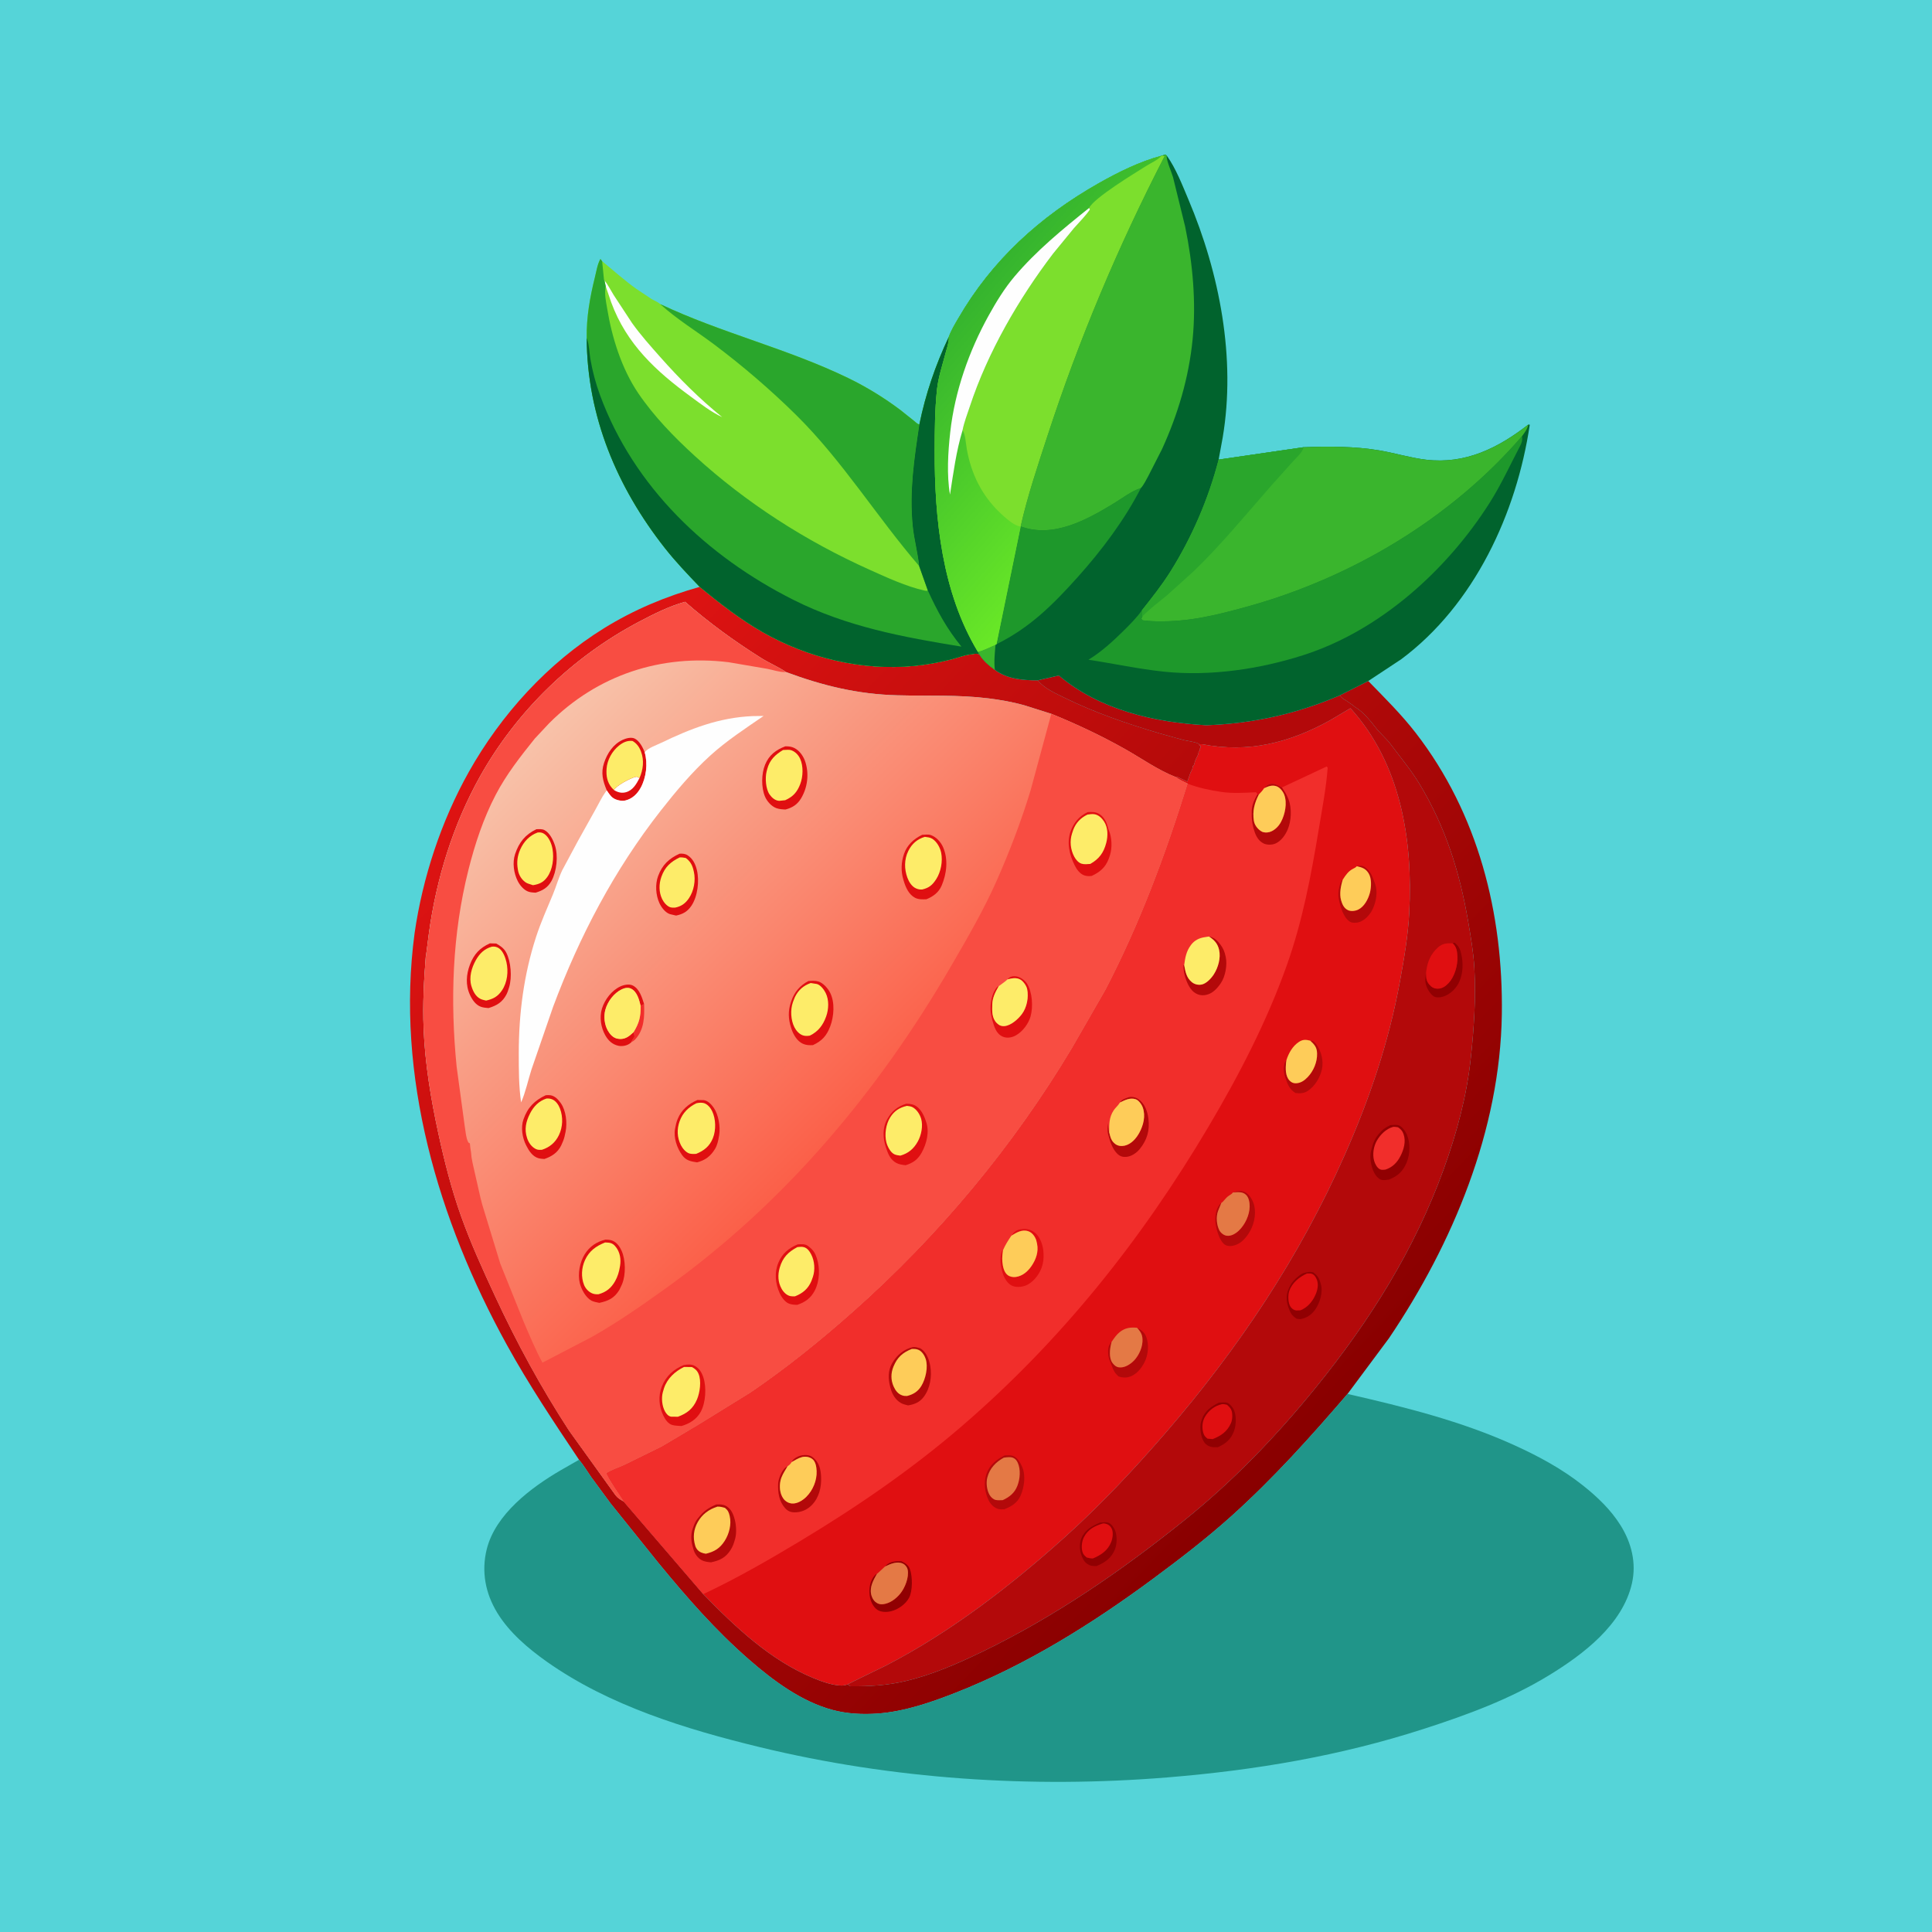
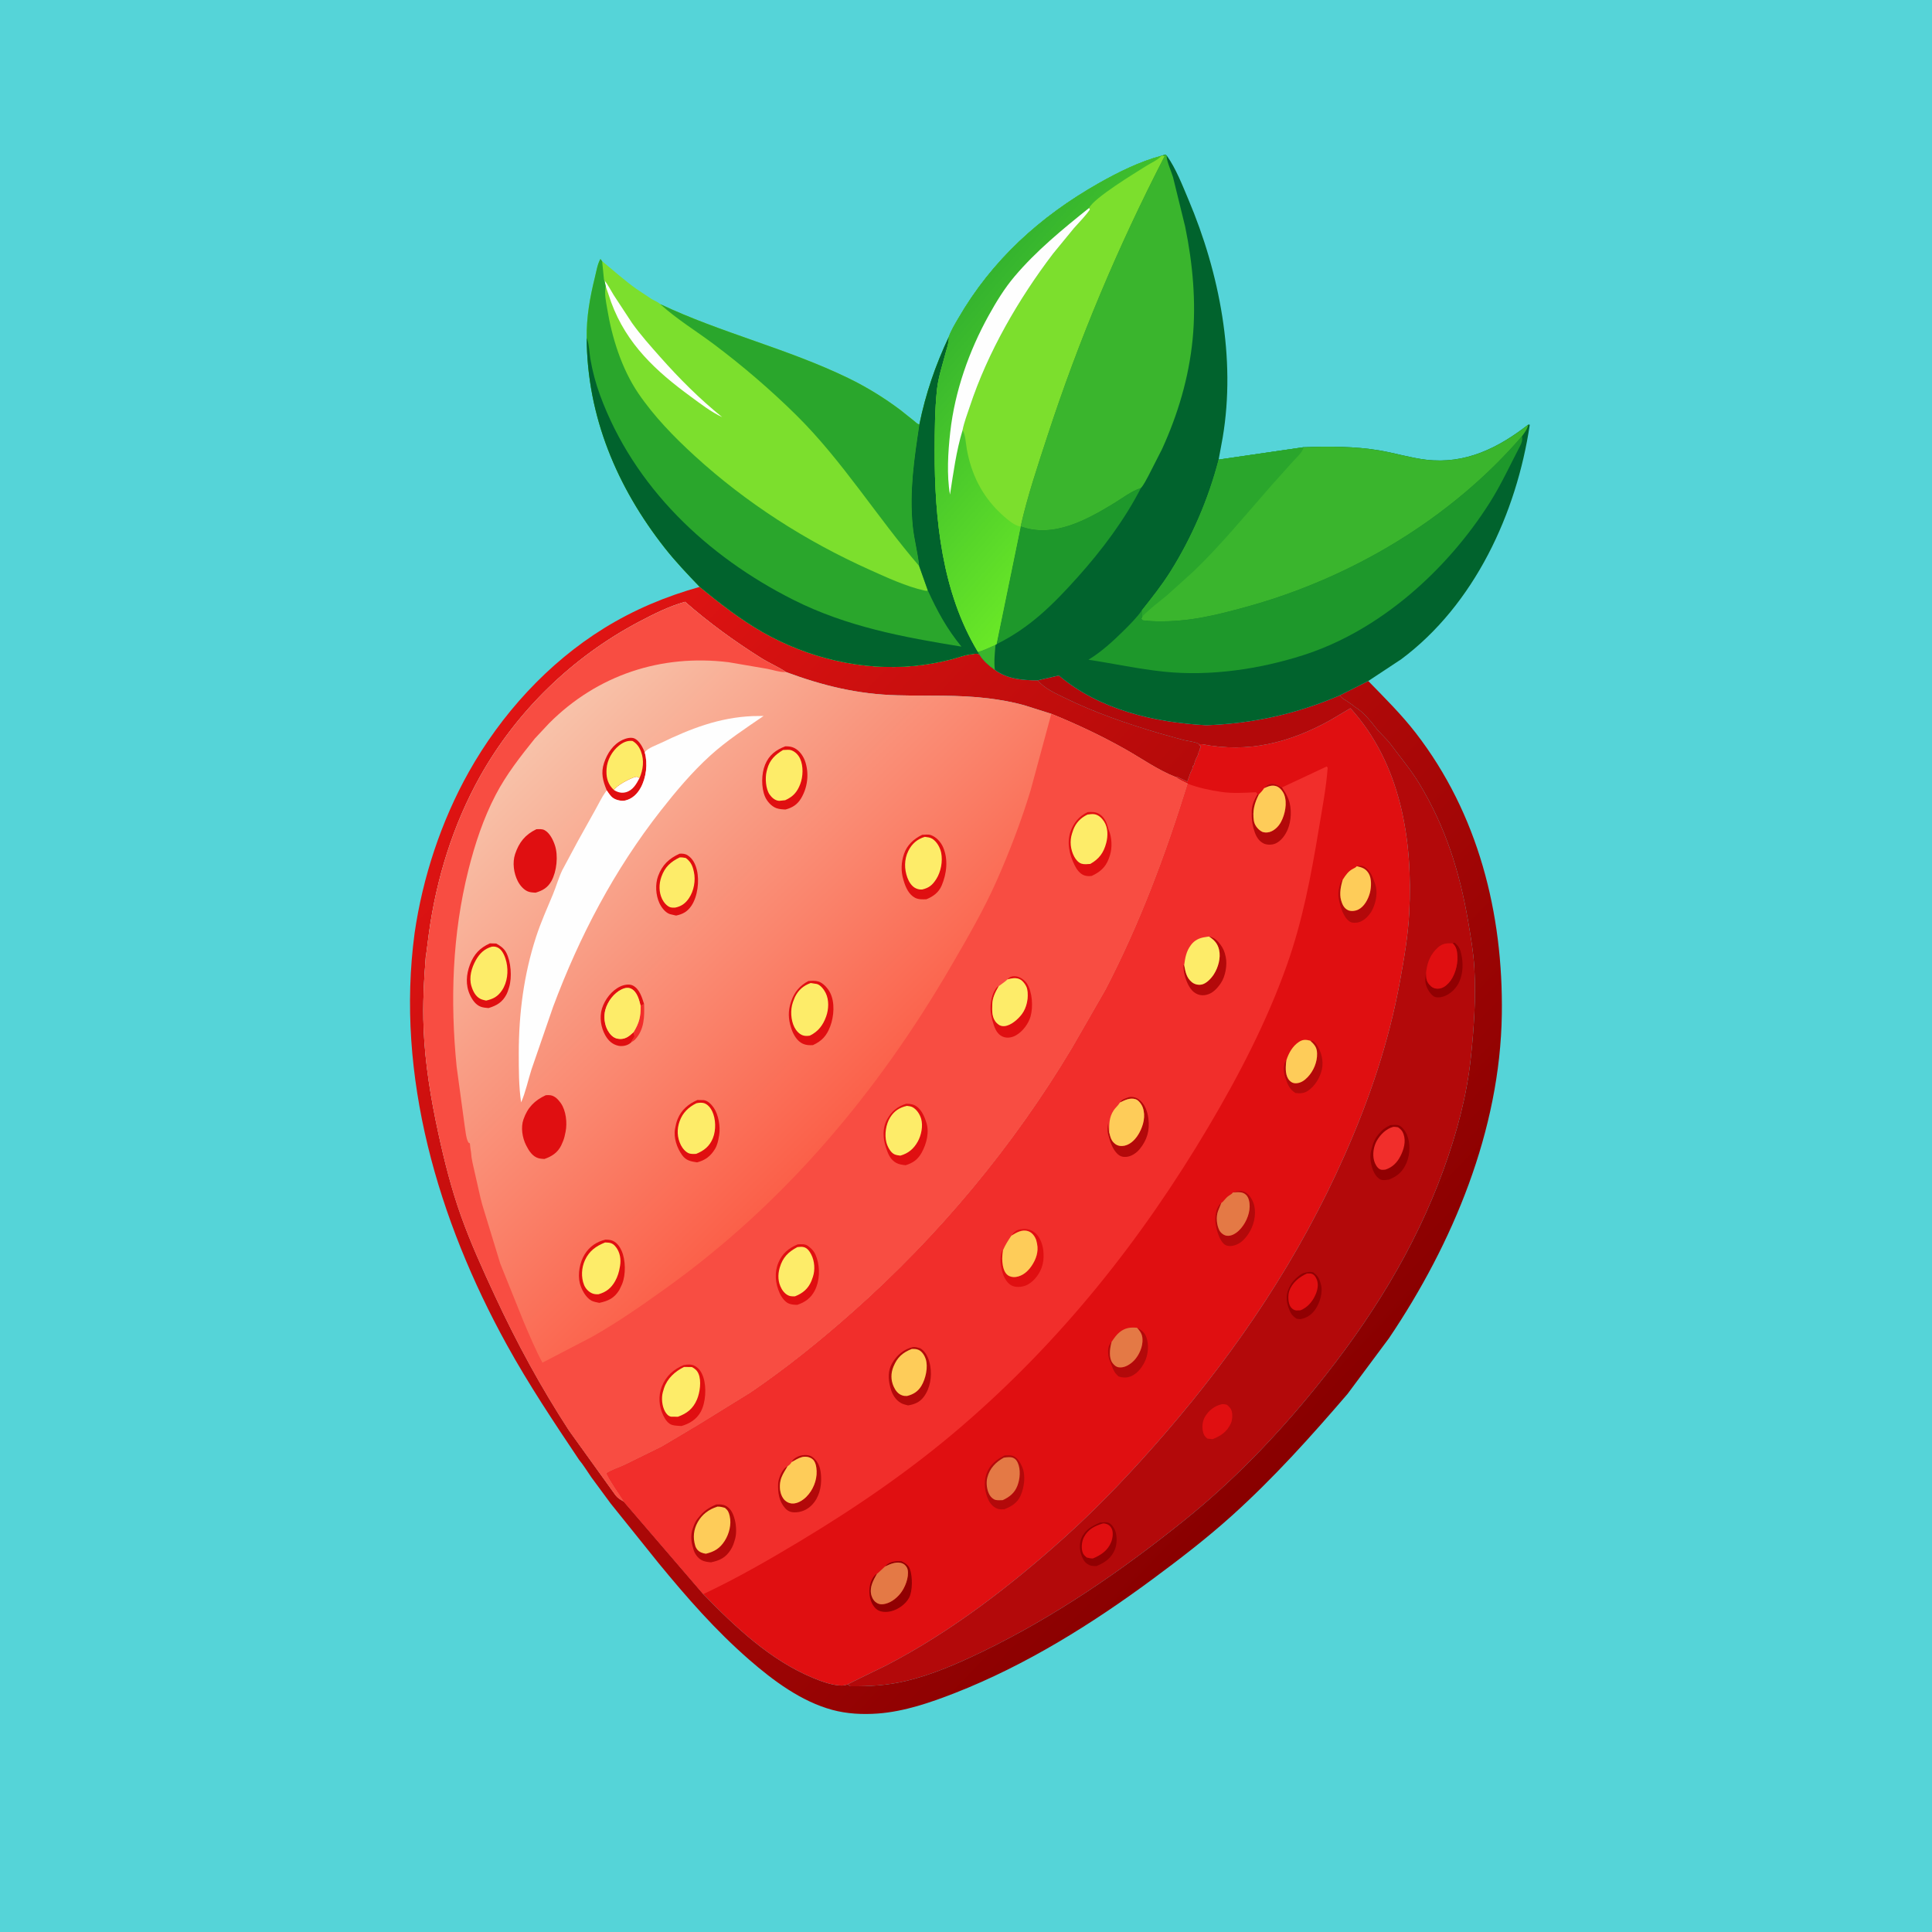
<svg xmlns="http://www.w3.org/2000/svg" version="1.1" style="display: block;" viewBox="0 0 2048 2048" width="1024" height="1024">
  <defs>
    <linearGradient id="Gradient1" gradientUnits="userSpaceOnUse" x1="1401.21" y1="1510.5" x2="576.325" y2="714.748">
      <stop class="stop0" offset="0" stop-opacity="1" stop-color="rgb(137,0,0)" />
      <stop class="stop1" offset="1" stop-opacity="1" stop-color="rgb(224,20,19)" />
    </linearGradient>
    <linearGradient id="Gradient2" gradientUnits="userSpaceOnUse" x1="1210.02" y1="501.041" x2="1014.13" y2="331.213">
      <stop class="stop0" offset="0" stop-opacity="1" stop-color="rgb(105,232,39)" />
      <stop class="stop1" offset="1" stop-opacity="1" stop-color="rgb(53,180,46)" />
    </linearGradient>
    <linearGradient id="Gradient3" gradientUnits="userSpaceOnUse" x1="915.205" y1="1172.06" x2="548.513" y2="800.985">
      <stop class="stop0" offset="0" stop-opacity="1" stop-color="rgb(251,96,73)" />
      <stop class="stop1" offset="1" stop-opacity="1" stop-color="rgb(248,194,169)" />
    </linearGradient>
  </defs>
  <path transform="translate(0,0)" fill="rgb(85,212,216)" d="M -0 -0 L 2048 0 L 2048 2048 L -0 2048 L -0 -0 z" />
  <path transform="translate(0,0)" fill="url(#Gradient1)" d="M 741.699 622.111 C 762.946 639.472 784.463 656.359 808.344 670.012 C 856.357 697.463 914.065 711.3 969.156 705.889 C 982.527 704.576 995.39 702.219 1008.43 698.964 C 1014.89 697.353 1021.43 694.654 1027.98 693.792 C 1031.65 693.31 1034.34 692.45 1038.01 693.426 C 1041.98 700.268 1048.28 705.509 1054.62 710.086 C 1067.72 719.865 1084.26 721.227 1099.98 721.149 C 1107.34 729.95 1118.3 734.644 1128.4 739.627 C 1160.31 755.378 1195.08 767.278 1229.18 777.388 L 1254.68 784.484 C 1258.03 785.269 1269.4 786.836 1271.3 788.86 L 1271.16 789.885 L 1272.51 790.5 L 1272.75 792.75 L 1271.51 794 L 1271.75 795.75 L 1270.51 796.5 L 1270.5 798 C 1270.2 800.087 1268.9 802.133 1268 804 C 1266.91 806.258 1266.25 808.302 1265.75 810.75 L 1264.51 812 L 1264.24 813.672 C 1263.86 815.821 1262.91 817.057 1262 819 L 1258.61 828.55 L 1251.17 825.034 C 1249.71 824.258 1248.32 823.71 1246.76 823.172 L 1245.97 823.608 C 1227.5 816.41 1209.32 803.473 1191.97 793.743 C 1166.71 779.577 1141.25 767.621 1114.44 756.693 L 1085.57 747.565 C 1073.48 744.172 1060.45 741.877 1048.01 740.327 C 1015.61 736.288 983.503 737.906 950.99 737.031 C 909.116 735.905 872.279 726.892 833.225 712.418 C 824.826 706.801 815.379 702.909 806.78 697.5 C 778.501 679.712 751.306 659.997 726.221 637.966 C 709.317 642.69 693.051 650.838 677.574 659.005 C 607.005 696.243 547.596 753.746 508.644 823.474 C 480.281 874.246 462.686 931.338 454.739 988.839 L 451.774 1011.82 C 451.69 1012.48 452.019 1013.59 451.382 1013.78 C 449.362 1039.16 448.042 1064.18 449.036 1089.66 C 450.5 1127.15 456.692 1164.55 464.631 1201.15 C 471.086 1230.91 478.521 1260.39 488.759 1289.1 C 499.108 1318.13 511.844 1346.06 524.809 1373.97 C 547.835 1423.55 573.554 1470.93 603.407 1516.75 L 652.493 1585 C 654.738 1587.79 656.886 1589.18 659.957 1590.95 L 661.022 1591.58 L 745.496 1689.86 C 779.192 1724.53 816.603 1759.93 861.875 1778.67 C 870.678 1782.32 881.937 1786.46 891.586 1786.75 C 894.03 1786.82 896.265 1786.32 898.582 1785.61 L 901.49 1787.5 C 921.641 1787.69 940.506 1786.61 960.219 1781.93 C 988.121 1775.31 1015.28 1763.46 1041 1751.02 C 1118.17 1713.71 1188.76 1665.16 1255.45 1611.56 C 1307.38 1569.81 1352.9 1522.45 1394.81 1470.77 C 1451.96 1400.3 1499.44 1324.9 1530.4 1239.29 C 1544.26 1200.96 1554.86 1161.79 1559.15 1121.17 C 1562.48 1089.63 1564.64 1058.06 1562.89 1026.35 C 1561.95 1009.56 1559.11 993.029 1556.26 976.481 C 1547.26 924.142 1532.41 876.779 1504.73 831 C 1495.71 816.071 1484.92 803.418 1474.64 789.5 C 1469.62 782.696 1462.59 777.165 1457.67 770.5 C 1453.03 764.212 1444.78 754.794 1438.19 750.595 C 1435.93 749.151 1438.13 750.814 1435.45 748.662 L 1434 747.49 L 1426.01 741.995 C 1423.42 740.843 1422.09 739.22 1420.09 737.206 L 1450.43 721.91 C 1467.77 739.722 1485.56 757.291 1500.79 776.99 C 1566.97 862.603 1593.55 968.352 1592 1075.24 C 1590.22 1197.88 1540.19 1318.05 1472.4 1418.53 L 1428.44 1477.63 C 1389.59 1522.86 1350.14 1566.81 1305.76 1606.77 C 1279.24 1630.64 1250.54 1652.71 1221.86 1673.91 C 1157.33 1721.59 1087.54 1765.18 1012.58 1794.54 C 986.527 1804.75 958.573 1814.36 930.46 1816.42 C 914.339 1817.6 897.755 1816.77 882.092 1812.5 C 849.239 1803.54 819.625 1781.53 794.256 1759.43 C 758.284 1728.08 728.312 1693.72 698.125 1657 L 647.296 1593.73 L 626.868 1566 C 622.602 1559.89 618.572 1553.11 613.811 1547.41 C 586.978 1507.34 560.504 1467.76 537.198 1425.45 C 464.461 1293.42 419.162 1140.42 439.51 989.015 C 448.051 930.072 467.724 870.355 496.897 818.396 C 531.121 757.439 580.635 702.858 640.32 665.929 C 672.053 646.294 705.834 632.181 741.699 622.111 z" />
  <path transform="translate(0,0)" fill="rgb(179,9,10)" d="M 1099.98 721.149 L 1122.44 716.048 C 1165.68 752.563 1223.66 765.773 1278.87 768.77 C 1328.72 766.886 1374.12 756.858 1420.09 737.206 C 1422.09 739.22 1423.42 740.843 1426.01 741.995 L 1434 747.49 L 1435.45 748.662 C 1438.13 750.814 1435.93 749.151 1438.19 750.595 C 1444.78 754.794 1453.03 764.212 1457.67 770.5 C 1462.59 777.165 1469.62 782.696 1474.64 789.5 C 1484.92 803.418 1495.71 816.071 1504.73 831 C 1532.41 876.779 1547.26 924.142 1556.26 976.481 C 1559.11 993.029 1561.95 1009.56 1562.89 1026.35 C 1564.64 1058.06 1562.48 1089.63 1559.15 1121.17 C 1554.86 1161.79 1544.26 1200.96 1530.4 1239.29 C 1499.44 1324.9 1451.96 1400.3 1394.81 1470.77 C 1352.9 1522.45 1307.38 1569.81 1255.45 1611.56 C 1188.76 1665.16 1118.17 1713.71 1041 1751.02 C 1015.28 1763.46 988.121 1775.31 960.219 1781.93 C 940.506 1786.61 921.641 1787.69 901.49 1787.5 L 898.582 1785.61 C 898.938 1784.84 934.211 1768.11 939.158 1765.55 C 1008.08 1729.88 1072.01 1680.59 1129.5 1628.75 C 1167.01 1594.93 1202.09 1557.59 1235.1 1519.4 C 1312.51 1429.83 1377.48 1332.79 1425.44 1224.34 C 1451.9 1164.53 1472.3 1104.42 1484.04 1040.03 C 1488.39 1016.16 1492.59 991.765 1493.85 967.514 C 1497.85 890.429 1484.97 809.733 1431.53 750.742 L 1409.66 763.696 C 1366.73 787.355 1323.36 798.437 1274.54 788.928 L 1271.3 788.86 C 1269.4 786.836 1258.03 785.269 1254.68 784.484 L 1229.18 777.388 C 1195.08 767.278 1160.31 755.378 1128.4 739.627 C 1118.3 734.644 1107.34 729.95 1099.98 721.149 z" />
  <path transform="translate(0,0)" fill="rgb(145,0,2)" d="M 1539.84 999.928 L 1541.95 999.267 C 1546.73 1003.35 1548.08 1006.41 1549.24 1012.5 L 1549.5 1013.79 C 1551.4 1024.1 1550.42 1036.17 1544.5 1045.05 C 1540.73 1050.71 1534.33 1055.74 1527.53 1057 C 1524.87 1057.5 1521.81 1057.55 1519.5 1055.95 C 1515.25 1052.99 1511.32 1045.71 1510.97 1040.5 C 1510.75 1037.35 1511.22 1034 1511.7 1030.88 C 1511.75 1035.99 1511.61 1039.62 1515.08 1043.62 C 1517.55 1046.47 1520.02 1047.98 1523.88 1048.03 C 1528.76 1048.09 1532.42 1045.43 1535.6 1042.04 C 1542.02 1035.2 1545.37 1023.16 1544.93 1014 C 1544.67 1008.52 1544.06 1003.65 1539.84 999.928 z" />
  <path transform="translate(0,0)" fill="rgb(224,15,17)" d="M 1511.7 1030.88 L 1511.81 1029.98 L 1512.03 1028.48 C 1513.35 1019.14 1516.75 1011.37 1523.7 1004.84 C 1528.83 1000.02 1533.07 999.775 1539.84 999.928 C 1544.06 1003.65 1544.67 1008.52 1544.93 1014 C 1545.37 1023.16 1542.02 1035.2 1535.6 1042.04 C 1532.42 1045.43 1528.76 1048.09 1523.88 1048.03 C 1520.02 1047.98 1517.55 1046.47 1515.08 1043.62 C 1511.61 1039.62 1511.75 1035.99 1511.7 1030.88 z" />
  <path transform="translate(0,0)" fill="rgb(145,0,2)" d="M 1166.21 1614 C 1168.79 1613.83 1172.24 1613.27 1174.71 1614.06 C 1178.04 1615.14 1180.56 1618.99 1181.9 1622.03 C 1184.37 1627.61 1184.15 1636.84 1181.84 1642.5 C 1178.06 1651.77 1171.34 1656.27 1162.57 1660.01 C 1160.02 1660.12 1157.58 1660.21 1155.18 1659.2 C 1151.12 1657.51 1148.76 1654.6 1147.14 1650.61 L 1146.62 1649.25 C 1144.41 1643.64 1143.92 1636.49 1146.26 1630.82 C 1150.01 1621.73 1157.54 1617.51 1166.21 1614 z" />
  <path transform="translate(0,0)" fill="rgb(224,15,17)" d="M 1169.06 1614.94 C 1169.88 1614.93 1170.69 1614.88 1171.5 1615.06 C 1174.6 1615.74 1177.11 1617.5 1178.47 1620.43 C 1180.34 1624.48 1179.51 1630.49 1177.96 1634.5 C 1174.45 1643.57 1167.03 1648.51 1158.5 1652.04 C 1156.16 1652.05 1154.25 1651.58 1152 1651.04 C 1149.72 1649.03 1148.36 1648.16 1147.44 1645.05 C 1145.99 1640.16 1146.8 1633.58 1149.17 1629.13 C 1153.49 1621.05 1160.62 1617.43 1169.06 1614.94 z" />
-   <path transform="translate(0,0)" fill="rgb(145,0,2)" d="M 1292.1 1486.87 C 1294.49 1486.79 1298.9 1486.27 1301.14 1487.09 C 1303.31 1487.9 1306.24 1491.31 1307.35 1493.3 C 1310.92 1499.72 1310.54 1510.16 1308.14 1516.87 C 1304.99 1525.69 1299.29 1530.46 1290.93 1534.1 L 1286 1534.06 C 1282.24 1533.73 1278.94 1532.12 1276.66 1529.05 C 1272.87 1523.94 1271.42 1513.39 1273.11 1507.3 L 1273.6 1506 L 1273.97 1504.66 C 1277.13 1495.65 1283.95 1490.82 1292.1 1486.87 z" />
  <path transform="translate(0,0)" fill="rgb(224,15,17)" d="M 1295.23 1488.5 C 1297.16 1488.29 1298.61 1488.67 1300.5 1489.04 C 1302.53 1490.8 1304.53 1492.55 1305.44 1495.16 C 1306.71 1498.84 1306.51 1504.88 1304.9 1508.5 C 1300.87 1517.62 1294.4 1521.99 1285.49 1525.52 L 1280 1525.02 C 1277.44 1522.89 1276.42 1521.95 1275.5 1518.73 C 1273.93 1513.27 1274.47 1506.7 1277.36 1501.79 C 1281.41 1494.93 1287.51 1490.28 1295.23 1488.5 z" />
  <path transform="translate(0,0)" fill="rgb(145,0,2)" d="M 1386.51 1348.5 C 1388.74 1348.09 1389.82 1348.28 1392 1348.67 C 1395.94 1351.76 1397.99 1354.02 1399.45 1358.86 L 1399.78 1360.02 L 1400.4 1362.17 C 1402.35 1370.17 1399.16 1380.63 1394.74 1387.37 C 1390.79 1393.38 1385.52 1397.06 1378.5 1398.38 L 1374.5 1397.93 C 1370.61 1395.49 1368.63 1393.08 1366.86 1388.81 C 1363.67 1381.11 1362.54 1373.88 1366.1 1366.04 L 1366.58 1365 C 1369.37 1358.97 1372.82 1355.61 1378 1351.58 C 1380.75 1349.45 1383.09 1349.02 1386.51 1348.5 z" />
  <path transform="translate(0,0)" fill="rgb(224,15,17)" d="M 1385.35 1349.98 C 1386.82 1349.93 1388.57 1349.77 1390 1350.11 C 1393.03 1350.82 1394.85 1353.78 1395.9 1356.5 C 1397.84 1361.52 1396.72 1367.31 1394.65 1372.1 C 1391.39 1379.65 1386.2 1385.89 1378.5 1389 L 1374 1389.15 C 1371.29 1388.76 1369.28 1387.21 1367.84 1384.93 C 1365.39 1381.04 1365.18 1373.03 1366.62 1368.68 C 1369.56 1359.85 1377.22 1353.71 1385.35 1349.98 z" />
  <path transform="translate(0,0)" fill="rgb(145,0,2)" d="M 1473.98 1192.65 C 1476.46 1192.57 1480.29 1192.05 1482.62 1192.87 C 1486.33 1194.17 1489.74 1199.05 1491.25 1202.5 C 1495.19 1211.49 1494.84 1223.57 1491.04 1232.5 C 1487.05 1241.86 1481.6 1246.76 1472.31 1250.41 C 1470.09 1250.71 1467.6 1251.16 1465.37 1250.87 C 1462.45 1250.48 1459.93 1248.03 1458.27 1245.76 C 1454.04 1239.94 1451.5 1228.19 1453.12 1221.05 L 1454.63 1215.5 C 1455.78 1210.92 1457.88 1206.56 1460.87 1202.9 L 1461.62 1202 C 1465.24 1197.54 1468.72 1195 1473.98 1192.65 z" />
  <path transform="translate(0,0)" fill="rgb(241,46,43)" d="M 1476.94 1194.5 C 1478.68 1194.4 1480.28 1194.72 1482 1194.97 C 1484.9 1197.03 1486.55 1198.66 1487.77 1202.07 C 1490.59 1209.95 1488.14 1218.48 1484.47 1225.64 C 1480.94 1232.5 1475.94 1237.51 1468.5 1239.87 C 1466.7 1240.02 1464.65 1240.35 1462.94 1239.56 C 1459.73 1238.09 1457.48 1233.6 1456.6 1230.4 C 1454.71 1223.57 1456.06 1215.17 1459.54 1209.12 C 1463.37 1202.48 1469.43 1196.53 1476.94 1194.5 z" />
  <path transform="translate(0,0)" fill="rgb(124,223,45)" d="M 621.954 358.375 C 621.587 336.213 625.349 315.167 630.659 293.744 C 632.185 287.587 633.309 280.013 636.458 274.5 L 638.3 276.917 C 650.349 286.753 662.006 297.305 674.688 306.316 L 690.5 316.857 C 693.31 318.555 697.489 320.136 699.814 322.336 C 764.642 353.008 834.879 369.505 899.434 400.895 C 918.803 410.314 937.239 421.661 954.454 434.592 L 968.801 446.04 C 970.509 447.42 972.396 449.499 974.569 449.928 C 981.323 417.154 991.559 387.244 1005.81 357.021 L 1005.8 358.885 C 1005.64 364.011 1003.59 369.596 1002.29 374.546 C 999.002 387.073 994.614 400.098 993.249 413 C 990.987 434.397 990.863 456.181 990.803 477.672 C 990.602 549.759 998.577 628.067 1036.6 690.932 L 1038.01 693.426 C 1034.34 692.45 1031.65 693.31 1027.98 693.792 C 1021.43 694.654 1014.89 697.353 1008.43 698.964 C 995.39 702.219 982.527 704.576 969.156 705.889 C 914.065 711.3 856.357 697.463 808.344 670.012 C 784.463 656.359 762.946 639.472 741.699 622.111 C 728.937 608.8 716.212 595.492 704.794 580.985 C 654.015 516.473 622.28 441.103 621.954 358.375 z" />
  <path transform="translate(0,0)" fill="rgb(254,254,254)" d="M 640.757 297.179 C 644.564 302.029 647.25 307.469 650.482 312.696 L 669.978 342.386 C 679.011 355.043 689.528 366.8 699.833 378.43 C 720.253 401.475 741.559 422.811 765.54 442.166 C 753.606 436.628 742.825 428.174 732.224 420.424 C 695.311 393.437 664.235 364.783 647.957 320.645 L 642.087 303.538 L 640.757 297.179 z" />
  <path transform="translate(0,0)" fill="rgb(42,166,44)" d="M 699.814 322.336 C 764.642 353.008 834.879 369.505 899.434 400.895 C 918.803 410.314 937.239 421.661 954.454 434.592 L 968.801 446.04 C 970.509 447.42 972.396 449.499 974.569 449.928 C 969.122 486.319 963.863 520.65 967.544 557.648 C 968.963 571.902 972.945 585.878 974.347 599.977 C 929.588 548.054 892.945 488.263 843.977 439.96 C 816.842 413.194 787.357 387.889 756.887 365.023 C 738.322 351.091 717.585 338.473 700.431 322.905 L 699.814 322.336 z" />
  <path transform="translate(0,0)" fill="rgb(42,166,44)" d="M 621.954 358.375 C 621.587 336.213 625.349 315.167 630.659 293.744 C 632.185 287.587 633.309 280.013 636.458 274.5 L 638.3 276.917 L 640.275 296.789 L 640.757 297.179 L 642.087 303.538 C 640.495 311.859 642.368 319.379 643.713 327.597 C 648.705 358.086 659.107 391.109 676.603 416.87 C 693.26 441.395 714.522 463.245 736.36 483.197 C 791.319 533.41 854.16 573.557 922 604.043 C 940.147 612.197 960.513 621.635 980 626.04 C 981.343 626.343 982.313 626.488 983.555 625.963 L 974.347 599.977 C 972.945 585.878 968.963 571.902 967.544 557.648 C 963.863 520.65 969.122 486.319 974.569 449.928 C 981.323 417.154 991.559 387.244 1005.81 357.021 L 1005.8 358.885 C 1005.64 364.011 1003.59 369.596 1002.29 374.546 C 999.002 387.073 994.614 400.098 993.249 413 C 990.987 434.397 990.863 456.181 990.803 477.672 C 990.602 549.759 998.577 628.067 1036.6 690.932 L 1038.01 693.426 C 1034.34 692.45 1031.65 693.31 1027.98 693.792 C 1021.43 694.654 1014.89 697.353 1008.43 698.964 C 995.39 702.219 982.527 704.576 969.156 705.889 C 914.065 711.3 856.357 697.463 808.344 670.012 C 784.463 656.359 762.946 639.472 741.699 622.111 C 728.937 608.8 716.212 595.492 704.794 580.985 C 654.015 516.473 622.28 441.103 621.954 358.375 z" />
  <path transform="translate(0,0)" fill="rgb(1,99,45)" d="M 1005.81 357.021 L 1005.8 358.885 C 1005.64 364.011 1003.59 369.596 1002.29 374.546 C 999.002 387.073 994.614 400.098 993.249 413 C 990.987 434.397 990.863 456.181 990.803 477.672 C 990.602 549.759 998.577 628.067 1036.6 690.932 L 1038.01 693.426 C 1034.34 692.45 1031.65 693.31 1027.98 693.792 C 1021.43 694.654 1014.89 697.353 1008.43 698.964 C 995.39 702.219 982.527 704.576 969.156 705.889 C 914.065 711.3 856.357 697.463 808.344 670.012 C 784.463 656.359 762.946 639.472 741.699 622.111 C 728.937 608.8 716.212 595.492 704.794 580.985 C 654.015 516.473 622.28 441.103 621.954 358.375 L 622.323 359.37 C 624.703 366.222 624.594 373.37 625.799 380.452 C 628.008 393.427 631.53 406.589 636.077 418.939 C 671.953 516.391 749.536 589.791 841 635.832 C 897.637 664.343 957.275 675.398 1019.18 685.447 C 1003.76 666.612 993.635 648.023 983.555 625.963 L 974.347 599.977 C 972.945 585.878 968.963 571.902 967.544 557.648 C 963.863 520.65 969.122 486.319 974.569 449.928 C 981.323 417.154 991.559 387.244 1005.81 357.021 z" />
  <path transform="translate(0,0)" fill="rgb(1,99,45)" d="M 1232.03 164.786 L 1235.35 163.828 L 1236.82 164.951 C 1246.67 178.811 1253.22 196.021 1259.82 211.614 C 1292.78 289.507 1310.32 379.732 1296.09 463.915 L 1291.81 487.205 L 1381.91 474.073 C 1408.08 473.052 1436.34 473.063 1462.19 477.443 C 1478.85 480.268 1494.98 485.33 1511.81 487.324 C 1553.46 492.257 1588.17 474.867 1620.08 450.058 L 1621.63 450.185 C 1607.7 543.99 1562.94 640.939 1485.44 698.766 L 1450.43 721.91 L 1420.09 737.206 C 1374.12 756.858 1328.72 766.886 1278.87 768.77 C 1223.66 765.773 1165.68 752.563 1122.44 716.048 L 1099.98 721.149 C 1084.26 721.227 1067.72 719.865 1054.62 710.086 C 1048.28 705.509 1041.98 700.268 1038.01 693.426 L 1036.6 690.932 C 998.577 628.067 990.602 549.759 990.803 477.672 C 990.863 456.181 990.987 434.397 993.249 413 C 994.614 400.098 999.002 387.073 1002.29 374.546 C 1003.59 369.596 1005.64 364.011 1005.8 358.885 L 1005.81 357.021 C 1008.22 350.181 1012.14 343.848 1015.76 337.594 C 1051.6 275.6 1102.76 229.319 1164.68 194.247 C 1185.45 182.484 1208.25 171.212 1231.36 165.06 L 1232.03 164.786 z" />
  <path transform="translate(0,0)" fill="rgb(58,181,45)" d="M 1036.6 690.932 C 1042.79 689.438 1049.31 685.891 1055.27 683.458 C 1054.6 692.142 1053.47 701.418 1054.62 710.086 C 1048.28 705.509 1041.98 700.268 1038.01 693.426 L 1036.6 690.932 z" />
  <path transform="translate(0,0)" fill="rgb(30,152,43)" d="M 1209.43 517.31 C 1192 551.306 1167.9 583.311 1142.47 611.693 C 1116.54 640.636 1091.66 665.532 1056.3 682.857 L 1081.96 558.017 C 1116.38 570.823 1152.14 551.031 1180.94 533.47 C 1190.49 527.651 1198.74 520.955 1209.43 517.31 z" />
  <path transform="translate(0,0)" fill="rgb(30,152,43)" d="M 1613.49 462.278 C 1613.93 466.992 1613.34 468.991 1611.18 473.106 C 1600.56 493.369 1591.22 513.897 1578.92 533.259 C 1533.77 604.325 1462.99 668.364 1381.68 694.442 C 1335.26 709.333 1282.83 717.073 1234.09 712.023 C 1207.06 709.223 1180.6 703.423 1153.78 699.331 L 1154.51 698.893 C 1167.59 690.891 1179.77 679.753 1190.64 669.003 C 1197.63 662.092 1204.84 654.987 1210.5 646.925 L 1210.97 653.419 L 1209.86 656 L 1211.32 657.583 C 1223.77 659.106 1235.81 658.925 1248.3 657.997 C 1272.46 656.201 1297.17 649.893 1320.47 643.498 C 1432.1 612.865 1537.65 550.178 1613.49 462.278 z" />
  <path transform="translate(0,0)" fill="rgb(58,181,45)" d="M 1232.03 164.786 L 1235.35 163.828 L 1236.82 164.951 C 1235.96 169.224 1242.14 183.07 1243.47 187.887 L 1256.31 240.187 C 1264.31 278.987 1268.12 320.256 1264.22 359.771 C 1260.22 400.318 1248.71 439.033 1231.84 475.989 L 1217.22 504.679 C 1215.03 508.58 1212.44 514.041 1209.43 517.31 C 1198.74 520.955 1190.49 527.651 1180.94 533.47 C 1152.14 551.031 1116.38 570.823 1081.96 558.017 C 1089.17 525.957 1099.87 494.224 1110.05 463 C 1143.65 360.004 1184.95 261.785 1234.59 165.517 L 1232.03 164.786 z" />
  <path transform="translate(0,0)" fill="rgb(58,181,45)" d="M 1620.08 450.058 C 1619.03 454.979 1616.36 458.28 1613.49 462.278 C 1537.65 550.178 1432.1 612.865 1320.47 643.498 C 1297.17 649.893 1272.46 656.201 1248.3 657.997 C 1235.81 658.925 1223.77 659.106 1211.32 657.583 L 1209.86 656 L 1210.97 653.419 L 1210.5 646.925 C 1221.1 633.563 1231.67 620.26 1240.75 605.793 C 1263.5 569.533 1281.09 528.663 1291.81 487.205 L 1381.91 474.073 C 1408.08 473.052 1436.34 473.063 1462.19 477.443 C 1478.85 480.268 1494.98 485.33 1511.81 487.324 C 1553.46 492.257 1588.17 474.867 1620.08 450.058 z" />
  <path transform="translate(0,0)" fill="rgb(42,166,44)" d="M 1291.81 487.205 L 1381.91 474.073 C 1380.58 479.776 1374.18 485.193 1370.26 489.496 L 1348.36 513.948 C 1321.1 544.87 1295.02 576.954 1265.3 605.609 L 1236.6 631.444 C 1227.89 638.654 1218.85 645.278 1210.97 653.419 L 1210.5 646.925 C 1221.1 633.563 1231.67 620.26 1240.75 605.793 C 1263.5 569.533 1281.09 528.663 1291.81 487.205 z" />
  <path transform="translate(0,0)" fill="rgb(124,223,45)" d="M 1232.03 164.786 L 1234.59 165.517 C 1184.95 261.785 1143.65 360.004 1110.05 463 C 1099.87 494.224 1089.17 525.957 1081.96 558.017 L 1056.3 682.857 L 1055.27 683.458 C 1049.31 685.891 1042.79 689.438 1036.6 690.932 C 998.577 628.067 990.602 549.759 990.803 477.672 C 990.863 456.181 990.987 434.397 993.249 413 C 994.614 400.098 999.002 387.073 1002.29 374.546 C 1003.59 369.596 1005.64 364.011 1005.8 358.885 L 1005.81 357.021 C 1008.22 350.181 1012.14 343.848 1015.76 337.594 C 1051.6 275.6 1102.76 229.319 1164.68 194.247 C 1185.45 182.484 1208.25 171.212 1231.36 165.06 L 1232.03 164.786 z" />
  <path transform="translate(0,0)" fill="url(#Gradient2)" d="M 1005.81 357.021 C 1008.22 350.181 1012.14 343.848 1015.76 337.594 C 1051.6 275.6 1102.76 229.319 1164.68 194.247 C 1185.45 182.484 1208.25 171.212 1231.36 165.06 C 1227.14 169.782 1220.4 172.522 1215.06 175.904 C 1202.6 183.793 1159.9 209.579 1154.51 220.453 L 1155.36 222.156 C 1150.53 229.142 1144.27 235.31 1138.64 241.669 L 1116.47 268.692 C 1079.84 316.766 1047.07 373.359 1028.11 430.799 C 1025.41 438.991 1022.03 447.572 1020.37 456.025 C 1023.47 460.976 1023.75 469.671 1024.77 475.549 C 1029.39 502.115 1040.72 525.364 1060.52 543.994 C 1065.23 548.431 1073.88 556.32 1080.18 557.826 L 1081.96 558.017 L 1056.3 682.857 L 1055.27 683.458 C 1049.31 685.891 1042.79 689.438 1036.6 690.932 C 998.577 628.067 990.602 549.759 990.803 477.672 C 990.863 456.181 990.987 434.397 993.249 413 C 994.614 400.098 999.002 387.073 1002.29 374.546 C 1003.59 369.596 1005.64 364.011 1005.8 358.885 L 1005.81 357.021 z" />
  <path transform="translate(0,0)" fill="rgb(254,254,254)" d="M 1154.51 220.453 L 1155.36 222.156 C 1150.53 229.142 1144.27 235.31 1138.64 241.669 L 1116.47 268.692 C 1079.84 316.766 1047.07 373.359 1028.11 430.799 C 1025.41 438.991 1022.03 447.572 1020.37 456.025 C 1013.64 478.059 1010.58 501.577 1007.03 524.312 C 1003.42 503.443 1004.96 478.911 1007.31 457.962 C 1012.13 414.905 1027.2 371.959 1048.15 334.231 C 1056.05 319.991 1064.77 305.709 1075.31 293.233 C 1098.48 265.782 1126.57 242.825 1154.51 220.453 z" />
-   <path transform="translate(0,0)" fill="rgb(32,149,137)" d="M 1428.44 1477.63 C 1488.93 1491.49 1548.83 1506.3 1605.58 1532.12 C 1631.15 1543.76 1655.96 1557.15 1678.02 1574.67 C 1693.25 1586.76 1707.46 1600.31 1717.84 1616.88 C 1729.42 1635.36 1734.85 1656.86 1729.93 1678.45 C 1719.94 1722.28 1678.25 1753.72 1642 1775.89 C 1600.45 1801.3 1555.62 1817.7 1509.55 1832.6 C 1420.5 1861.41 1330.67 1876.52 1237.5 1884.12 C 1093.64 1895.85 945.592 1886.09 805.154 1851.98 C 727.404 1833.09 645.722 1808.14 579.704 1761.5 C 560.008 1747.59 539.79 1730.45 527.111 1709.62 C 514.522 1688.95 510.101 1665.92 515.956 1642.29 C 525.169 1605.1 563.202 1576.66 594.5 1558.46 L 613.811 1547.41 C 618.572 1553.11 622.602 1559.89 626.868 1566 L 647.296 1593.73 L 698.125 1657 C 728.312 1693.72 758.284 1728.08 794.256 1759.43 C 819.625 1781.53 849.239 1803.54 882.092 1812.5 C 897.755 1816.77 914.339 1817.6 930.46 1816.42 C 958.573 1814.36 986.527 1804.75 1012.58 1794.54 C 1087.54 1765.18 1157.33 1721.59 1221.86 1673.91 C 1250.54 1652.71 1279.24 1630.64 1305.76 1606.77 C 1350.14 1566.81 1389.59 1522.86 1428.44 1477.63 z" />
  <path transform="translate(0,0)" fill="rgb(224,15,17)" d="M 1409.66 763.696 L 1431.53 750.742 C 1484.97 809.733 1497.85 890.429 1493.85 967.514 C 1492.59 991.765 1488.39 1016.16 1484.04 1040.03 C 1472.3 1104.42 1451.9 1164.53 1425.44 1224.34 C 1377.48 1332.79 1312.51 1429.83 1235.1 1519.4 C 1202.09 1557.59 1167.01 1594.93 1129.5 1628.75 C 1072.01 1680.59 1008.08 1729.88 939.158 1765.55 C 934.211 1768.11 898.938 1784.84 898.582 1785.61 C 896.265 1786.32 894.03 1786.82 891.586 1786.75 C 881.937 1786.46 870.678 1782.32 861.875 1778.67 C 816.603 1759.93 779.192 1724.53 745.496 1689.86 L 661.022 1591.58 C 654.95 1581.65 647.559 1572.23 642.543 1561.72 C 647.91 1557.98 655.608 1555.69 661.598 1552.9 L 701.388 1533.38 L 740.204 1510.29 L 795.545 1476.11 C 833.627 1450.25 869.68 1421.09 904.091 1390.59 C 995.13 1309.88 1074.07 1215.16 1136.48 1110.73 L 1171.85 1049.19 C 1208.38 978.831 1235.41 906.291 1258.87 830.707 C 1254.47 828.525 1249.96 826.506 1245.97 823.608 L 1246.76 823.172 C 1248.32 823.71 1249.71 824.258 1251.17 825.034 L 1258.61 828.55 L 1262 819 C 1262.91 817.057 1263.86 815.821 1264.24 813.672 L 1264.51 812 L 1265.75 810.75 C 1266.25 808.302 1266.91 806.258 1268 804 C 1268.9 802.133 1270.2 800.087 1270.5 798 L 1270.51 796.5 L 1271.75 795.75 L 1271.51 794 L 1272.75 792.75 L 1272.51 790.5 L 1271.16 789.885 L 1271.3 788.86 L 1274.54 788.928 C 1323.36 798.437 1366.73 787.355 1409.66 763.696 z" />
  <path transform="translate(0,0)" fill="rgb(179,9,10)" d="M 1388.91 1103.12 C 1392.38 1103.55 1393.18 1104.13 1395.3 1107 C 1400.67 1114.29 1403.21 1124.64 1401.3 1133.44 C 1399.38 1142.32 1393.66 1151.83 1385.81 1156.69 C 1381.89 1159.12 1377.74 1159.19 1373.31 1158.64 C 1366.76 1154.71 1364.93 1149.4 1362.57 1142.43 C 1361.22 1138.47 1360.35 1134.15 1361.17 1130.01 C 1361.76 1127.07 1361.62 1126.03 1363.68 1123.78 L 1363.27 1126.47 C 1362.73 1132.55 1362.39 1140.65 1366.96 1145.42 C 1368.82 1147.37 1370.99 1148.4 1373.7 1148.32 C 1378.87 1148.17 1382.85 1145.34 1386.3 1141.69 C 1392.52 1135.11 1396.44 1125.68 1396.16 1116.59 C 1395.96 1110.17 1393.43 1107.38 1388.91 1103.12 z" />
  <path transform="translate(0,0)" fill="rgb(179,9,10)" d="M 1205.29 1407.45 C 1209.76 1409.6 1213.3 1412.47 1215.1 1417.26 C 1218.17 1425.4 1217.13 1436.4 1213.23 1444.04 C 1209.8 1450.76 1204.39 1457.42 1196.86 1459.61 C 1193.18 1460.68 1189 1460.4 1185.5 1458.95 C 1181.61 1455.44 1180.47 1452.85 1178.65 1448.05 L 1176.13 1441.78 C 1174.53 1437.79 1173.82 1429.97 1175.85 1425.98 C 1176.58 1424.56 1177.48 1423.24 1178.47 1422 L 1177.78 1424.68 C 1176.4 1430.55 1175.43 1439.24 1179.08 1444.5 C 1180.68 1446.81 1182.99 1448.96 1185.87 1449.39 C 1191.17 1450.17 1196.14 1447.41 1200.07 1444.15 C 1205.96 1439.27 1210.56 1430.18 1211.04 1422.53 C 1211.47 1415.63 1209.83 1412.52 1205.29 1407.45 z" />
  <path transform="translate(0,0)" fill="rgb(145,0,2)" d="M 938.123 1660.57 L 939.28 1659.36 C 943.616 1655.06 949.789 1654.76 955.5 1654.93 C 959.551 1656.93 962.938 1658.94 964.564 1663.39 C 967.374 1671.08 967.527 1686.38 963.665 1693.68 C 960.049 1700.52 951.953 1706.22 944.5 1707.99 C 940.091 1709.03 934.36 1709.15 930.354 1706.67 C 925.312 1703.55 922.514 1696.67 921.854 1691 C 921.018 1683.81 922.16 1675.66 927.249 1670.07 C 928.348 1668.86 928.576 1668.8 929.764 1668.03 C 926.582 1673.67 923.004 1679.8 923.062 1686.5 C 923.099 1690.71 924.792 1695.47 928.11 1698.21 C 930.385 1700.09 932.99 1700.88 935.92 1700.55 C 943.302 1699.72 949.695 1694.91 954.287 1689.33 C 959.267 1683.28 963.778 1672 962.176 1664 C 961.631 1661.28 959.646 1658.7 957.098 1657.5 C 950.853 1654.57 943.77 1657.88 938.123 1660.57 z" />
  <path transform="translate(0,0)" fill="rgb(179,9,10)" d="M 1306.95 1264.02 C 1311.17 1262.5 1315.61 1261.68 1319.84 1263.79 C 1324.84 1266.27 1328.49 1273.13 1329.62 1278.34 C 1331.78 1288.36 1328.9 1299.77 1323.24 1308.11 C 1318.87 1314.57 1313.53 1319.72 1305.5 1320.79 C 1302.68 1321.17 1299.37 1320.5 1297.25 1318.5 C 1292.73 1314.22 1289.91 1305.03 1288.9 1299 L 1288.65 1297.56 C 1287.65 1291.19 1288.52 1282.89 1292.33 1277.51 C 1293.21 1276.27 1293.52 1276.13 1294.7 1275.09 L 1291.17 1283.79 C 1288.89 1289.87 1289.66 1298.48 1292.57 1304.15 C 1293.99 1306.9 1297.12 1309.4 1300.22 1309.9 C 1304.98 1310.67 1309.93 1307.62 1313.21 1304.5 C 1319.77 1298.25 1324.56 1288.1 1324.69 1278.94 C 1324.75 1274.88 1323.88 1269.46 1320.79 1266.53 C 1316.92 1262.87 1311.85 1263.82 1306.95 1264.02 z" />
  <path transform="translate(0,0)" fill="rgb(179,9,10)" d="M 1438.27 918.222 C 1441.74 917.569 1443.82 917.227 1446.95 919.317 C 1452.7 923.147 1454.96 929.281 1457.14 935.5 L 1457.64 936.846 C 1460.71 945.616 1458.79 956.272 1454.73 964.405 C 1451.98 969.905 1446.33 976.072 1440.22 977.659 C 1437.56 978.349 1433.4 978.524 1431.05 977.091 C 1423.95 972.745 1420.77 960.891 1419.21 953.157 C 1418.33 948.775 1418.59 944.262 1419.81 940 C 1420.8 936.542 1420.95 934.811 1423.49 932.088 C 1421.32 938.864 1419.59 947.398 1421.63 954.421 C 1422.86 958.66 1424.7 962.859 1428.96 964.823 C 1432.24 966.329 1436.72 965.71 1439.87 964.173 C 1446.2 961.079 1450.29 953.222 1452.07 946.702 C 1453.71 940.675 1454.19 931.215 1450.79 925.764 C 1447.57 920.612 1443.88 919.537 1438.27 918.222 z" />
  <path transform="translate(0,0)" fill="rgb(228,121,69)" d="M 1178.47 1422 L 1178.61 1422.03 C 1181 1418.53 1183.54 1414.75 1186.89 1412.11 C 1192.75 1407.47 1198.05 1406.86 1205.29 1407.45 C 1209.83 1412.52 1211.47 1415.63 1211.04 1422.53 C 1210.56 1430.18 1205.96 1439.27 1200.07 1444.15 C 1196.14 1447.41 1191.17 1450.17 1185.87 1449.39 C 1182.99 1448.96 1180.68 1446.81 1179.08 1444.5 C 1175.43 1439.24 1176.4 1430.55 1177.78 1424.68 L 1178.47 1422 z" />
  <path transform="translate(0,0)" fill="rgb(254,204,89)" d="M 1363.68 1123.78 C 1365.95 1116.45 1370.23 1108.87 1376.77 1104.56 C 1381.07 1101.72 1384.04 1101.94 1388.91 1103.12 C 1393.43 1107.38 1395.96 1110.17 1396.16 1116.59 C 1396.44 1125.68 1392.52 1135.11 1386.3 1141.69 C 1382.85 1145.34 1378.87 1148.17 1373.7 1148.32 C 1370.99 1148.4 1368.82 1147.37 1366.96 1145.42 C 1362.39 1140.65 1362.73 1132.55 1363.27 1126.47 L 1363.68 1123.78 z" />
  <path transform="translate(0,0)" fill="rgb(254,204,89)" d="M 1438.27 918.222 C 1443.88 919.537 1447.57 920.612 1450.79 925.764 C 1454.19 931.215 1453.71 940.675 1452.07 946.702 C 1450.29 953.222 1446.2 961.079 1439.87 964.173 C 1436.72 965.71 1432.24 966.329 1428.96 964.823 C 1424.7 962.859 1422.86 958.66 1421.63 954.421 C 1419.59 947.398 1421.32 938.864 1423.49 932.088 L 1423.62 932.095 C 1426.53 927.552 1429.43 923.314 1434.41 920.88 C 1436.02 920.092 1437.03 919.59 1438.27 918.222 z" />
  <path transform="translate(0,0)" fill="rgb(228,121,69)" d="M 1306.95 1264.02 C 1311.85 1263.82 1316.92 1262.87 1320.79 1266.53 C 1323.88 1269.46 1324.75 1274.88 1324.69 1278.94 C 1324.56 1288.1 1319.77 1298.25 1313.21 1304.5 C 1309.93 1307.62 1304.98 1310.67 1300.22 1309.9 C 1297.12 1309.4 1293.99 1306.9 1292.57 1304.15 C 1289.66 1298.48 1288.89 1289.87 1291.17 1283.79 L 1294.7 1275.09 C 1296.48 1273.78 1295.87 1274.4 1297.17 1272.86 C 1299.15 1270.54 1300.72 1268.65 1303.35 1267.03 C 1304.89 1266.08 1305.87 1265.55 1306.95 1264.02 z" />
  <path transform="translate(0,0)" fill="rgb(228,121,69)" d="M 938.123 1660.57 C 943.77 1657.88 950.853 1654.57 957.098 1657.5 C 959.646 1658.7 961.631 1661.28 962.176 1664 C 963.778 1672 959.267 1683.28 954.287 1689.33 C 949.695 1694.91 943.302 1699.72 935.92 1700.55 C 932.99 1700.88 930.385 1700.09 928.11 1698.21 C 924.792 1695.47 923.099 1690.71 923.062 1686.5 C 923.004 1679.8 926.582 1673.67 929.764 1668.03 L 930.044 1668.07 L 938.123 1660.57 z" />
  <path transform="translate(0,0)" fill="rgb(179,9,10)" d="M 1064.95 1542.77 C 1067.68 1542.69 1071.02 1542.35 1073.64 1543.25 C 1077.25 1544.49 1080.26 1548.3 1081.91 1551.59 L 1082.5 1552.8 L 1083.69 1555.31 C 1087.43 1564.21 1085.71 1576.86 1081.82 1585.5 C 1078.3 1593.3 1072.22 1596.83 1064.67 1599.86 C 1062.53 1599.98 1060.3 1600.08 1058.2 1599.55 C 1053.83 1598.44 1049.92 1594.45 1048 1590.44 C 1043.85 1581.74 1042.56 1571.64 1045.67 1562.47 C 1048.93 1552.87 1056.21 1547.15 1064.95 1542.77 z" />
  <path transform="translate(0,0)" fill="rgb(228,121,69)" d="M 1064.06 1545.18 C 1067.12 1544.77 1071.37 1544.1 1074.29 1545.5 C 1076.55 1546.59 1077.82 1548.31 1078.84 1550.52 C 1082.16 1557.73 1081.29 1567.79 1078.49 1575 C 1075.53 1582.64 1070.13 1586.91 1062.94 1590.22 C 1060.55 1590.28 1057.84 1590.53 1055.5 1590.01 C 1052.85 1589.42 1050.45 1587.13 1049.1 1584.87 C 1046.05 1579.79 1045.1 1571.9 1046.6 1566.18 C 1049.15 1556.44 1055.46 1549.91 1064.06 1545.18 z" />
  <path transform="translate(0,0)" fill="rgb(241,46,43)" d="M 1358.92 834.734 L 1406.34 812.5 L 1407.41 813.78 C 1405.75 835.746 1401.58 857.07 1397.99 878.75 C 1389.84 928.007 1380.81 976.142 1364.03 1023.39 C 1342.84 1083 1313.3 1139.92 1281.13 1194.24 C 1209.92 1314.48 1124.72 1421.47 1018.54 1512.67 C 965.291 1558.41 907.749 1597.8 847.657 1633.92 C 814.609 1653.78 780.386 1673.44 745.496 1689.86 L 661.022 1591.58 C 654.95 1581.65 647.559 1572.23 642.543 1561.72 C 647.91 1557.98 655.608 1555.69 661.598 1552.9 L 701.388 1533.38 L 740.204 1510.29 L 795.545 1476.11 C 833.627 1450.25 869.68 1421.09 904.091 1390.59 C 995.13 1309.88 1074.07 1215.16 1136.48 1110.73 L 1171.85 1049.19 C 1208.38 978.831 1235.41 906.291 1258.87 830.707 C 1270.54 835.188 1282.24 837.601 1294.56 839.44 C 1306.69 841.25 1319.26 840.358 1331.47 839.808 C 1331.95 840.488 1332.4 841.231 1332.97 841.837 L 1334.39 842.295 C 1336.38 840.141 1338.44 838.087 1339.98 835.571 C 1341.99 833.355 1344.33 831.185 1347.5 830.869 C 1351.67 830.454 1355.43 832.809 1358.92 834.734 z" />
  <path transform="translate(0,0)" fill="rgb(179,9,10)" d="M 1187.05 1168.77 C 1189.27 1165.63 1191.01 1165.14 1194.5 1163.81 L 1195.97 1163.22 C 1199.64 1162.14 1203.72 1163.01 1206.8 1165.16 C 1213.46 1169.83 1216.35 1177.95 1217.34 1185.72 C 1218.92 1198.13 1216.02 1208.46 1208.03 1218.18 C 1204.59 1222.36 1199.16 1225.96 1193.68 1226.37 C 1190.04 1226.63 1187.16 1225.66 1184.5 1223.14 C 1179.53 1218.41 1176.59 1210.06 1175 1203.5 L 1174.49 1201.56 C 1173.68 1198.13 1174.28 1194.01 1174.5 1190.51 C 1174.76 1193.7 1174.78 1197.22 1175.78 1200.26 L 1176.75 1204 C 1177.76 1207.71 1179.13 1210.3 1182.27 1212.7 C 1185.11 1214.86 1188.96 1215.21 1192.35 1214.4 C 1199.24 1212.75 1204.45 1206.78 1207.71 1200.78 C 1212.12 1192.65 1214.5 1183.13 1211.42 1174.07 C 1210.36 1170.98 1207.11 1166.31 1203.9 1165.24 C 1197.94 1163.25 1192.23 1166.21 1187.05 1168.77 z" />
  <path transform="translate(0,0)" fill="rgb(179,9,10)" d="M 839.114 1549.9 L 840.003 1548.42 C 841.948 1545.51 846.754 1543.21 850.117 1542.66 C 854.235 1541.99 858.73 1542.31 861.998 1545.09 C 868.513 1550.63 870.009 1557.43 870.395 1565.6 C 870.902 1576.35 868.272 1587.65 860.49 1595.5 C 855.367 1600.67 848.961 1603.32 841.699 1603.13 C 837.654 1603.02 834.654 1601.5 832.025 1598.45 C 825.659 1591.04 824.514 1582.14 824.854 1572.79 C 825.035 1567.8 828.595 1558.92 832.485 1555.79 L 834.916 1554.15 L 833.52 1556.6 C 831.029 1560.75 828.499 1564.66 827.414 1569.46 C 825.991 1575.77 826.6 1583.24 830.412 1588.55 C 832.523 1591.49 835.84 1593.48 839.5 1593.75 C 845.101 1594.16 850.926 1590.48 854.709 1586.71 C 861.691 1579.75 866.023 1569.38 865.638 1559.47 C 865.471 1555.17 864.67 1548.98 860.68 1546.33 C 857.545 1544.24 853.561 1543.65 849.956 1544.65 C 846.162 1545.71 842.534 1547.98 839.114 1549.9 z" />
  <path transform="translate(0,0)" fill="rgb(179,9,10)" d="M 1281.55 992.728 C 1286.92 993.575 1290.68 997.17 1293.85 1001.5 C 1296.6 1005.27 1298.19 1008.98 1299.11 1013.5 L 1299.4 1014.8 C 1301.1 1022.96 1298.92 1035.07 1294.21 1042.05 C 1290.41 1047.69 1285.49 1053.17 1278.56 1054.62 C 1273.71 1055.63 1269.7 1054.73 1265.78 1051.82 C 1259.61 1047.24 1255.72 1035.96 1254.84 1028.49 L 1254.42 1023 L 1254.9 1023.05 L 1255.28 1023.06 C 1256.58 1029.93 1257.62 1036.46 1263.44 1041.14 C 1266.26 1043.41 1269.94 1044.31 1273.5 1043.71 C 1278.67 1042.85 1283.95 1037.09 1286.62 1032.97 C 1291.31 1025.74 1294.27 1015.4 1292.28 1006.86 C 1290.71 1000.1 1287.19 996.437 1281.55 992.728 z" />
  <path transform="translate(0,0)" fill="rgb(224,15,17)" d="M 1072.08 1309.88 C 1074.58 1306.21 1077.28 1303.86 1081.83 1303.08 C 1087.54 1302.11 1091.91 1302.98 1096.59 1306.37 C 1102.12 1310.39 1105.25 1318.92 1105.94 1325.5 C 1106.42 1330.16 1106.44 1335.45 1105.27 1340 L 1104.96 1341.22 C 1102.85 1349.28 1096.8 1357.69 1089.45 1361.7 C 1085.03 1364.12 1078.76 1364.98 1073.93 1363.38 C 1069.15 1361.81 1065.72 1356.7 1063.86 1352.31 C 1062.57 1349.26 1061.97 1345.88 1061.22 1342.67 C 1060.19 1338.25 1060.19 1329.2 1062.58 1325.34 L 1063.22 1325.15 C 1062.66 1329.28 1062.15 1333.35 1062.55 1337.53 C 1063 1342.28 1064.15 1348.71 1068.27 1351.71 C 1070.74 1353.52 1074.02 1354.05 1077 1353.61 C 1084.12 1352.53 1089.52 1347.78 1093.47 1341.99 C 1098.15 1335.1 1101.02 1327.09 1099.38 1318.71 L 1099.12 1317.5 L 1098.41 1314.52 C 1097.03 1310.64 1094.15 1306.58 1090.1 1305.19 C 1083.39 1302.88 1077.55 1306.57 1072.08 1309.88 z" />
  <path transform="translate(0,0)" fill="rgb(179,9,10)" d="M 1339.98 835.571 C 1341.99 833.355 1344.33 831.185 1347.5 830.869 C 1351.67 830.454 1355.43 832.809 1358.92 834.734 C 1361.27 838.25 1363.48 841.571 1365.08 845.5 L 1365.78 847.186 C 1369.61 856.607 1368.92 870.164 1364.96 879.414 C 1362.43 885.318 1357.97 891.686 1351.84 894.252 C 1348.36 895.715 1343.31 895.789 1339.87 894.273 C 1334.48 891.902 1331.47 886.569 1329.75 881.232 C 1327.24 873.464 1326.61 867.362 1326.89 859.316 C 1327.12 852.812 1329.89 847.395 1332.97 841.837 L 1334.39 842.295 C 1329.77 851.356 1327.56 859.812 1329.16 869.98 C 1329.89 874.639 1333.03 878.701 1337 881.181 C 1339.47 882.724 1342.75 882.752 1345.5 882.044 C 1350.67 880.713 1355.29 876.084 1357.78 871.5 C 1362.19 863.367 1364.67 851.29 1361.35 842.469 C 1360.1 839.153 1356.99 835.027 1353.6 833.658 C 1348.75 831.699 1344.4 833.506 1339.98 835.571 z" />
  <path transform="translate(0,0)" fill="rgb(254,204,89)" d="M 1339.98 835.571 C 1344.4 833.506 1348.75 831.699 1353.6 833.658 C 1356.99 835.027 1360.1 839.153 1361.35 842.469 C 1364.67 851.29 1362.19 863.367 1357.78 871.5 C 1355.29 876.084 1350.67 880.713 1345.5 882.044 C 1342.75 882.752 1339.47 882.724 1337 881.181 C 1333.03 878.701 1329.89 874.639 1329.16 869.98 C 1327.56 859.812 1329.77 851.356 1334.39 842.295 C 1336.38 840.141 1338.44 838.087 1339.98 835.571 z" />
  <path transform="translate(0,0)" fill="rgb(254,204,89)" d="M 1072.08 1309.88 C 1077.55 1306.57 1083.39 1302.88 1090.1 1305.19 C 1094.15 1306.58 1097.03 1310.64 1098.41 1314.52 L 1099.12 1317.5 L 1099.38 1318.71 C 1101.02 1327.09 1098.15 1335.1 1093.47 1341.99 C 1089.52 1347.78 1084.12 1352.53 1077 1353.61 C 1074.02 1354.05 1070.74 1353.52 1068.27 1351.71 C 1064.15 1348.71 1063 1342.28 1062.55 1337.53 C 1062.15 1333.35 1062.66 1329.28 1063.22 1325.15 L 1063.36 1324.96 C 1065.89 1319.17 1068.59 1315.1 1072.08 1309.88 z" />
  <path transform="translate(0,0)" fill="rgb(254,204,89)" d="M 1187.05 1168.77 C 1192.23 1166.21 1197.94 1163.25 1203.9 1165.24 C 1207.11 1166.31 1210.36 1170.98 1211.42 1174.07 C 1214.5 1183.13 1212.12 1192.65 1207.71 1200.78 C 1204.45 1206.78 1199.24 1212.75 1192.35 1214.4 C 1188.96 1215.21 1185.11 1214.86 1182.27 1212.7 C 1179.13 1210.3 1177.76 1207.71 1176.75 1204 L 1175.78 1200.26 C 1175.74 1191.64 1175.59 1184.52 1180.53 1177 C 1182.32 1174.3 1184.91 1172.26 1186.62 1169.55 L 1187.05 1168.77 z" />
  <path transform="translate(0,0)" fill="rgb(254,204,89)" d="M 839.114 1549.9 C 842.534 1547.98 846.162 1545.71 849.956 1544.65 C 853.561 1543.65 857.545 1544.24 860.68 1546.33 C 864.67 1548.98 865.471 1555.17 865.638 1559.47 C 866.023 1569.38 861.691 1579.75 854.709 1586.71 C 850.926 1590.48 845.101 1594.16 839.5 1593.75 C 835.84 1593.48 832.523 1591.49 830.412 1588.55 C 826.6 1583.24 825.991 1575.77 827.414 1569.46 C 828.499 1564.66 831.029 1560.75 833.52 1556.6 L 834.916 1554.15 L 835.023 1554.23 C 836.788 1552.86 838.072 1551.91 839.114 1549.9 z" />
  <path transform="translate(0,0)" fill="rgb(253,236,105)" d="M 1255.28 1023.06 C 1256.41 1014.9 1257.4 1008.55 1262.45 1001.74 C 1266.12 996.801 1271.12 994.321 1277.09 993.444 L 1281.55 992.728 C 1287.19 996.437 1290.71 1000.1 1292.28 1006.86 C 1294.27 1015.4 1291.31 1025.74 1286.62 1032.97 C 1283.95 1037.09 1278.67 1042.85 1273.5 1043.71 C 1269.94 1044.31 1266.26 1043.41 1263.44 1041.14 C 1257.62 1036.46 1256.58 1029.93 1255.28 1023.06 z" />
  <path transform="translate(0,0)" fill="rgb(179,9,10)" d="M 967.647 1427.94 C 969.018 1427.81 970.075 1427.78 971.438 1428.11 L 973 1428.55 C 974.328 1428.89 975.362 1429.05 976.5 1429.84 C 982.307 1433.89 984.974 1441.48 986.139 1448.19 C 988.038 1459.14 985.965 1471.85 979.146 1480.83 C 974.788 1486.56 969.399 1488.68 962.531 1489.8 L 961.518 1489.52 C 959.31 1488.94 957.195 1488.46 955.172 1487.34 C 949.27 1484.09 945.71 1477.88 944.004 1471.52 L 943.647 1470.14 C 941.393 1461.66 941.153 1452.95 945.667 1445.14 C 950.673 1436.47 957.922 1430.29 967.647 1427.94 z" />
  <path transform="translate(0,0)" fill="rgb(254,204,89)" d="M 966.534 1429.94 C 969.201 1429.91 971.508 1429.87 974 1431.05 C 977.432 1432.67 980.123 1436.97 981.256 1440.44 C 984.065 1449.06 981.289 1461.4 976.815 1468.93 C 973.183 1475.04 968.217 1478.16 961.5 1479.8 C 959.627 1479.9 958.068 1479.76 956.297 1479.15 C 951.903 1477.63 949.154 1473.93 947.311 1469.82 C 944.165 1462.8 944.233 1455.57 947.167 1448.5 C 951.238 1438.69 956.949 1433.73 966.534 1429.94 z" />
  <path transform="translate(0,0)" fill="rgb(179,9,10)" d="M 759.289 1594.8 C 762.836 1594.68 766.115 1594.59 769.359 1596.25 C 773.816 1598.53 776.406 1602.96 777.887 1607.57 L 778.312 1608.93 C 780.35 1615.16 781.046 1624.34 779.384 1630.76 L 779.031 1632 C 777.931 1636.01 776.705 1639.51 774.436 1643.03 C 769.168 1651.2 762.967 1654.2 753.717 1656.13 C 750.313 1655.85 746.517 1655.4 743.5 1653.67 C 739.296 1651.27 736.353 1646.88 735.082 1642.31 L 734.724 1641 C 732.621 1634.03 731.916 1627.52 734.304 1620.48 L 734.834 1619 C 735.99 1615.67 737.087 1612.98 739.267 1610.18 L 740.155 1609.06 C 745.894 1601.72 750.908 1598.39 759.289 1594.8 z" />
  <path transform="translate(0,0)" fill="rgb(254,204,89)" d="M 760.54 1597.07 C 763.395 1596.98 765.778 1597.65 768.5 1598.39 C 771.749 1601.13 772.585 1603 773.525 1607.11 C 775.538 1615.9 772.959 1625.92 768.231 1633.37 C 763.175 1641.34 757.233 1644.9 748.27 1647.03 C 746.51 1646.78 744.7 1646.34 743.072 1645.61 C 740.037 1644.27 737.896 1641.65 736.957 1638.51 C 734.394 1629.93 735.181 1621.52 739.526 1613.67 C 744.184 1605.26 751.479 1599.91 760.54 1597.07 z" />
  <path transform="translate(0,0)" fill="url(#Gradient3)" d="M 451.382 1013.78 C 452.019 1013.59 451.69 1012.48 451.774 1011.82 L 454.739 988.839 C 462.686 931.338 480.281 874.246 508.644 823.474 C 547.596 753.746 607.005 696.243 677.574 659.005 C 693.051 650.838 709.317 642.69 726.221 637.966 C 751.306 659.997 778.501 679.712 806.78 697.5 C 815.379 702.909 824.826 706.801 833.225 712.418 C 872.279 726.892 909.116 735.905 950.99 737.031 C 983.503 737.906 1015.61 736.288 1048.01 740.327 C 1060.45 741.877 1073.48 744.172 1085.57 747.565 L 1114.44 756.693 C 1141.25 767.621 1166.71 779.577 1191.97 793.743 C 1209.32 803.473 1227.5 816.41 1245.97 823.608 C 1249.96 826.506 1254.47 828.525 1258.87 830.707 C 1235.41 906.291 1208.38 978.831 1171.85 1049.19 L 1136.48 1110.73 C 1074.07 1215.16 995.13 1309.88 904.091 1390.59 C 869.68 1421.09 833.627 1450.25 795.545 1476.11 L 740.204 1510.29 L 701.388 1533.38 L 661.598 1552.9 C 655.608 1555.69 647.91 1557.98 642.543 1561.72 C 647.559 1572.23 654.95 1581.65 661.022 1591.58 L 659.957 1590.95 C 656.886 1589.18 654.738 1587.79 652.493 1585 L 603.407 1516.75 C 573.554 1470.93 547.835 1423.55 524.809 1373.97 C 511.844 1346.06 499.108 1318.13 488.759 1289.1 C 478.521 1260.39 471.086 1230.91 464.631 1201.15 C 456.692 1164.55 450.5 1127.15 449.036 1089.66 C 448.042 1064.18 449.362 1039.16 451.382 1013.78 z" />
  <path transform="translate(0,0)" fill="rgb(241,46,43)" d="M 682.769 1064.35 C 683.205 1077.57 683.046 1091.32 673.388 1101.73 C 672.133 1103.08 670.808 1103.9 669.218 1104.79 C 669.884 1103.2 670.469 1102.05 671.545 1100.67 L 672.5 1099.51 C 672.613 1097.42 672.306 1096.06 671.659 1094.08 C 677.755 1084.03 679.15 1077.81 679.123 1066.28 L 682.769 1064.35 z" />
  <path transform="translate(0,0)" fill="rgb(224,15,17)" d="M 669.218 1104.79 C 668.197 1105.73 668.14 1105.86 666.804 1106.69 C 663.528 1108.72 658.8 1109.37 655.087 1108.47 C 648.885 1106.97 644.723 1102.94 641.649 1097.5 C 636.962 1089.2 635.248 1078.25 638.131 1069.05 C 641.126 1059.48 648.468 1049.85 657.709 1045.61 C 661.393 1043.91 667.06 1042.76 670.844 1044.7 C 677.991 1048.37 680.501 1057.32 682.769 1064.35 L 679.123 1066.28 C 677.534 1059.94 675.466 1051.29 669 1048.05 C 665.896 1046.5 662.038 1047.28 659.054 1048.74 C 650.707 1052.83 644.155 1061.51 641.702 1070.41 C 639.755 1077.47 640.729 1086.29 644.434 1092.65 C 646.667 1096.48 649.954 1100.15 654.5 1101.02 C 659.978 1102.07 664.067 1100.54 668.243 1097.12 L 671.659 1094.08 C 672.306 1096.06 672.613 1097.42 672.5 1099.51 L 671.545 1100.67 C 670.469 1102.05 669.884 1103.2 669.218 1104.79 z" />
  <path transform="translate(0,0)" fill="rgb(253,236,105)" d="M 671.659 1094.08 L 668.243 1097.12 C 664.067 1100.54 659.978 1102.07 654.5 1101.02 C 649.954 1100.15 646.667 1096.48 644.434 1092.65 C 640.729 1086.29 639.755 1077.47 641.702 1070.41 C 644.155 1061.51 650.707 1052.83 659.054 1048.74 C 662.038 1047.28 665.896 1046.5 669 1048.05 C 675.466 1051.29 677.534 1059.94 679.123 1066.28 C 679.15 1077.81 677.755 1084.03 671.659 1094.08 z" />
  <path transform="translate(0,0)" fill="rgb(224,15,17)" d="M 720.452 904.93 C 723.578 904.788 726.353 904.942 729.054 906.738 C 734.574 910.408 737.243 916.128 738.744 922.362 C 741.494 933.779 739.591 950.288 732.926 960.151 C 728.757 966.32 723.874 969.065 716.725 970.529 L 715.088 970.175 L 710 968.973 C 705.062 967.239 701.066 961.826 698.966 957.254 C 695.068 948.766 694.397 937.445 697.612 928.672 C 701.962 916.802 709.165 910.025 720.452 904.93 z" />
  <path transform="translate(0,0)" fill="rgb(253,236,105)" d="M 720.549 908.873 C 722.826 908.737 724.707 909.089 726.932 909.5 C 731.272 912.638 733.683 916.572 734.963 921.778 L 735.243 923 L 735.525 924.16 C 737.603 933.326 735.569 944.406 730.272 952.197 C 726.478 957.779 722.112 960.858 715.5 962.148 C 713.791 962.166 711.936 962.23 710.295 961.655 C 706.712 960.397 703.477 956.324 701.874 953.003 C 698.337 945.673 698.416 937.063 701.081 929.5 C 704.73 919.146 710.905 913.496 720.549 908.873 z" />
  <path transform="translate(0,0)" fill="rgb(224,15,17)" d="M 568.564 879.017 C 571.39 878.925 574.627 878.587 577.202 879.959 C 582.756 882.917 586.315 890.349 588.208 896 C 591.905 907.038 590.175 923.755 584.559 933.88 C 580.577 941.061 575.299 943.98 567.737 946.285 C 565.446 946.133 562.899 946.028 560.688 945.374 C 555.578 943.861 551.209 938.65 548.875 934.072 C 544.566 925.618 542.995 914.372 546.067 905.234 C 550.238 892.826 556.794 884.705 568.564 879.017 z" />
-   <path transform="translate(0,0)" fill="rgb(253,236,105)" d="M 569.851 882.5 C 572.578 882.16 574.696 882.439 577 883.996 C 581.906 887.311 584.742 894.448 585.697 900.061 C 587.357 909.817 585.902 921.792 579.969 929.899 C 575.948 935.394 571.511 937.276 564.959 938.338 L 564.171 938.082 L 562.865 937.638 C 560.699 936.953 558.675 936.445 556.8 935.076 C 552.856 932.198 550.022 927.611 549.143 922.823 L 548.924 921.5 C 547.627 914.125 548.405 907.388 551.47 900.5 C 555.203 892.11 561.199 885.702 569.851 882.5 z" />
  <path transform="translate(0,0)" fill="rgb(224,15,17)" d="M 643.244 837.902 C 639.034 827.892 636.768 819.324 640.322 808.678 C 643.73 798.468 649.995 788.902 660.039 784.265 C 663.505 782.665 668.834 781.183 672.521 782.78 C 677.737 785.04 681.649 792.608 683.447 797.693 C 686.875 809.445 685.028 824.376 679.117 835.119 C 675.566 841.571 670.302 846.748 662.971 848.525 C 659.108 849.461 653.438 848.273 650.15 846.067 C 647.212 844.095 645.196 840.775 643.244 837.902 z" />
  <path transform="translate(0,0)" fill="rgb(254,254,254)" d="M 650.821 837.468 C 653.629 832.512 667.787 825.117 673.238 823.665 C 675.619 823.032 675.934 823.614 677.872 824.872 C 674.534 831.142 670.963 837.689 663.562 839.779 C 658.946 841.083 654.746 839.931 650.821 837.468 z" />
  <path transform="translate(0,0)" fill="rgb(253,236,105)" d="M 650.821 837.468 L 648.652 835.242 C 643.593 829.324 642.464 822.498 642.984 815 C 643.64 805.553 648.794 796.298 656.11 790.392 C 660.392 786.936 664.975 784.794 670.5 785.448 C 674.974 788.061 677.686 791.864 679.499 796.701 C 683.017 806.092 681.799 815.876 677.872 824.872 C 675.934 823.614 675.619 823.032 673.238 823.665 C 667.787 825.117 653.629 832.512 650.821 837.468 z" />
  <path transform="translate(0,0)" fill="rgb(224,15,17)" d="M 578.511 1160.99 C 580.158 1160.86 581.859 1160.76 583.5 1161.01 C 588.233 1161.71 591.876 1165.7 594.497 1169.41 C 600.015 1177.24 601.443 1190.4 599.544 1199.67 C 598.836 1203.13 598.243 1206.37 596.873 1209.65 L 596.295 1211 L 594.902 1214.19 C 591.196 1221.84 584.875 1225.92 577.078 1228.57 C 575.011 1228.43 572.86 1228.33 570.857 1227.77 C 564.388 1225.95 560.552 1219.7 557.691 1214.03 C 553.687 1206.09 551.901 1195.15 554.894 1186.59 C 559.295 1174 566.563 1166.54 578.511 1160.99 z" />
-   <path transform="translate(0,0)" fill="rgb(253,236,105)" d="M 579.272 1164.5 C 581.44 1164.33 583.517 1164.57 585.529 1165.43 C 589.41 1167.11 592.166 1171.32 593.614 1175.16 C 597.018 1184.18 596.649 1194.64 592.47 1203.3 C 588.681 1211.16 582.712 1216.14 574.5 1218.82 C 572.097 1218.93 570.14 1219.09 567.938 1217.98 C 563.356 1215.66 560.343 1211.27 558.752 1206.48 C 555.634 1197.09 557.487 1188.97 561.848 1180.37 C 565.648 1172.87 571.214 1167.1 579.272 1164.5 z" />
  <path transform="translate(0,0)" fill="rgb(224,15,17)" d="M 739.28 1166.05 L 746 1166.18 C 750.343 1166.68 754.274 1170.88 756.618 1174.29 C 761.643 1181.61 763.79 1194.42 762.378 1203.07 L 762.129 1204.5 C 761.367 1209.13 760.365 1213.9 757.907 1217.97 C 753.281 1225.62 747.549 1229.95 738.938 1232.15 C 732.288 1231.18 727.237 1230.26 723.081 1224.49 C 717.637 1216.94 713.897 1206.09 715.544 1196.77 L 715.787 1195.5 C 716.363 1192.27 717.065 1189.34 718.309 1186.29 C 722.325 1176.43 729.732 1170.22 739.28 1166.05 z" />
  <path transform="translate(0,0)" fill="rgb(253,236,105)" d="M 738.195 1169.5 C 740.626 1168.94 743.831 1168.63 746.238 1169.35 C 750.119 1170.53 753.214 1174.35 754.906 1177.87 C 758.906 1186.2 759.125 1198.02 755.687 1206.5 C 752.187 1215.14 746.243 1219.84 737.83 1223.19 C 735.593 1223.22 732.824 1223.41 730.684 1222.72 C 726.999 1221.53 723.524 1217.36 721.825 1214 C 717.713 1205.88 717.356 1197.04 720.444 1188.51 C 723.671 1179.59 729.8 1173.61 738.195 1169.5 z" />
  <path transform="translate(0,0)" fill="rgb(224,15,17)" d="M 519.332 999.974 L 526 1000.17 C 530.298 1002.57 534.188 1005.18 536.551 1009.65 C 541.727 1019.45 542.856 1035.8 539.707 1046.49 L 539.226 1048 C 538.584 1050.06 537.954 1052.07 536.954 1054 C 532.584 1062.41 526.686 1065.89 517.853 1068.6 C 515.119 1068.36 512.204 1068.13 509.612 1067.17 C 504.079 1065.12 500.475 1059.61 498.12 1054.5 C 493.362 1044.15 494.196 1032.94 498.181 1022.5 C 502.42 1011.4 508.595 1004.85 519.332 999.974 z" />
  <path transform="translate(0,0)" fill="rgb(253,236,105)" d="M 521.434 1003.5 C 524.263 1003.23 526.334 1003.54 528.735 1005.09 C 533.192 1007.95 535.744 1015.02 536.843 1019.9 C 539.073 1029.78 537.873 1041.25 532.103 1049.85 C 527.671 1056.46 522.737 1058.99 515.271 1060.67 C 513.364 1060.17 511.296 1059.81 509.5 1058.97 C 504.081 1056.42 501.28 1050.52 499.674 1045.11 C 496.969 1036 499.891 1025.84 504.434 1017.76 C 508.415 1010.68 513.543 1005.71 521.434 1003.5 z" />
  <path transform="translate(0,0)" fill="rgb(224,15,17)" d="M 856.913 1039.95 C 860.359 1039.73 864.143 1039.41 867.5 1040.41 C 872.659 1041.96 877.784 1047.86 880.061 1052.5 C 885.163 1062.89 884.045 1077.39 880.068 1088 C 876.339 1097.95 871.255 1103.46 861.78 1107.86 C 857.949 1108.08 854.628 1108.02 851.04 1106.41 C 845.023 1103.72 840.999 1096.79 839.016 1090.78 L 838.61 1089.5 C 835.583 1080.32 835.235 1071.79 838.356 1062.53 L 838.886 1061 C 842.106 1051.46 848.065 1044.62 856.913 1039.95 z" />
  <path transform="translate(0,0)" fill="rgb(253,236,105)" d="M 859.352 1042.05 L 860.333 1042.19 L 866 1043.09 C 869.996 1044.29 873.412 1048.95 875.206 1052.49 C 878.972 1059.92 878.505 1069.86 875.753 1077.52 C 872.429 1086.76 867.368 1093.46 858.5 1097.8 C 856.011 1098.25 853.402 1098.35 850.974 1097.5 C 847.111 1096.14 843.922 1092.5 842.112 1088.94 C 838.254 1081.35 837.682 1070.58 840.452 1062.53 L 841.016 1061 L 842.68 1056.84 C 846.358 1049.43 851.626 1044.82 859.352 1042.05 z" />
  <path transform="translate(0,0)" fill="rgb(224,15,17)" d="M 832.37 791.141 C 835.655 791.055 839.044 791.374 842.017 792.889 C 848.008 795.943 852.071 802.188 853.953 808.5 C 857.711 821.111 855.924 835.047 849.161 846.317 C 845.214 852.895 839.935 856.18 832.704 858.111 C 829.426 857.988 825.948 857.78 822.847 856.625 C 817.704 854.711 813.052 849.425 810.939 844.449 C 806.824 834.761 807.07 820.106 811.06 810.5 C 815.311 800.268 822.485 794.979 832.37 791.141 z" />
  <path transform="translate(0,0)" fill="rgb(253,236,105)" d="M 830.105 794.997 L 830.84 794.994 C 833.451 794.913 836.681 794.428 839.162 795.42 C 843.266 797.06 846.412 800.405 848.223 804.414 C 851.733 812.189 851.31 823.274 848.285 831.163 C 844.989 839.757 840.663 844.508 832.328 848.266 L 826 848.932 C 821.672 848.704 818.109 845.529 815.744 842.117 C 811.674 836.246 810.924 824.613 812.647 817.748 L 812.986 816.5 L 813.317 815.172 C 815.877 805.532 821.905 799.893 830.105 794.997 z" />
  <path transform="translate(0,0)" fill="rgb(224,15,17)" d="M 641.724 1314.06 C 644.356 1314.03 647.339 1314.26 649.763 1315.39 C 654.203 1317.47 657.028 1321.61 658.957 1325.94 C 663.206 1335.46 663.505 1350.98 659.593 1360.75 L 659.069 1362 L 656.5 1367.42 C 651.221 1376.07 644.821 1379.08 635.301 1381.09 C 632.682 1380.5 629.38 1380.04 627 1378.76 C 620.833 1375.43 616.306 1366.81 614.633 1360.25 C 612.175 1350.63 614.629 1338 619.766 1329.68 C 624.874 1321.4 632.352 1316.33 641.724 1314.06 z" />
  <path transform="translate(0,0)" fill="rgb(253,236,105)" d="M 641.454 1317.06 L 645.125 1317.27 C 648.986 1317.73 651.167 1319.51 653.408 1322.62 C 657.284 1327.99 658.333 1334.99 657.341 1341.45 L 657.08 1343 C 656.231 1348.33 654.684 1353.4 652.017 1358.13 C 647.846 1365.51 642.52 1369.69 634.5 1371.95 C 632.148 1372.05 630.26 1371.99 628.03 1371.13 C 624.13 1369.63 620.741 1366.07 619.178 1362.21 C 615.805 1353.88 616.389 1343.86 620.12 1335.76 C 624.624 1325.97 631.839 1320.89 641.454 1317.06 z" />
  <path transform="translate(0,0)" fill="rgb(224,15,17)" d="M 977.541 884.936 C 980.269 884.82 984.048 884.297 986.654 885.188 C 992.495 887.185 997.345 892.593 999.74 898.158 C 1005.31 911.106 1003.58 926.113 998.167 938.812 C 995.082 946.044 989.123 950.422 982.016 953.244 C 977.998 953.394 973.635 953.598 969.985 951.685 C 963.341 948.203 960.048 940.675 958.012 933.851 L 957.57 932.339 C 954.888 923.491 955.269 913.904 958.292 905.158 C 961.581 895.639 968.688 889.189 977.541 884.936 z" />
  <path transform="translate(0,0)" fill="rgb(253,236,105)" d="M 980.376 887.08 C 982.96 887.424 985.998 887.699 988.24 889.116 C 993.044 892.152 996.532 898.364 997.654 903.849 C 999.521 912.971 997.411 924.196 992.426 931.952 C 988.385 938.24 984.801 941.219 977.5 942.916 C 975.079 943.072 972.979 942.651 970.778 941.633 C 966.499 939.654 963.508 934.825 961.929 930.55 C 958.516 921.305 958.387 910.984 962.853 902.016 C 966.653 894.387 972.287 889.522 980.376 887.08 z" />
  <path transform="translate(0,0)" fill="rgb(254,254,254)" d="M 683.447 797.693 L 683.951 796.857 C 687.024 792.917 696.291 789.642 700.963 787.394 C 732.403 772.272 762.24 760.679 797.454 759.112 L 809.487 758.931 C 790.072 772.235 770.239 785.177 752.775 801.05 C 733.408 818.654 716.588 838.691 700.472 859.246 C 651.166 922.132 614.255 992.482 586.335 1067.2 L 563.447 1133.54 C 559.703 1145.2 557.304 1157.34 552.399 1168.59 C 549.916 1151.73 549.934 1133.76 549.922 1116.73 C 549.893 1074.7 555.231 1033.17 568.28 993.091 C 573.303 977.665 579.938 962.912 586.167 947.962 C 589.638 939.629 592.096 930.598 595.984 922.5 L 612.571 891.582 L 631.326 857.941 C 634.653 852.088 637.782 845.299 641.663 839.862 L 643.244 837.902 C 645.196 840.775 647.212 844.095 650.15 846.067 C 653.438 848.273 659.108 849.461 662.971 848.525 C 670.302 846.748 675.566 841.571 679.117 835.119 C 685.028 824.376 686.875 809.445 683.447 797.693 z" />
  <path transform="translate(0,0)" fill="rgb(248,77,66)" d="M 451.382 1013.78 C 452.019 1013.59 451.69 1012.48 451.774 1011.82 L 454.739 988.839 C 462.686 931.338 480.281 874.246 508.644 823.474 C 547.596 753.746 607.005 696.243 677.574 659.005 C 693.051 650.838 709.317 642.69 726.221 637.966 C 751.306 659.997 778.501 679.712 806.78 697.5 C 815.379 702.909 824.826 706.801 833.225 712.418 L 832.292 712.44 C 826.022 712.505 819.544 710.181 813.353 708.985 L 772.336 701.979 C 700.872 693.213 633.231 715.482 582.135 766.642 L 566.908 782.917 C 551.628 801.953 536.863 820.722 525.489 842.486 C 512.374 867.581 503.38 894.886 496.509 922.276 C 479.372 990.595 477.129 1060.73 484.047 1130.68 L 492.535 1193.1 C 493.448 1198.43 493.879 1206.4 496.5 1211.08 L 498.106 1212.09 C 498.312 1214.55 498.502 1216.94 498.986 1219.37 C 499.713 1223.01 499.481 1226.28 500.438 1230 L 500.988 1233 L 509.383 1270 L 511.357 1277.5 L 530.338 1339.58 L 555.263 1401.52 C 561.451 1415.88 567.585 1430.73 575.018 1444.48 L 627.616 1417.1 C 655.573 1401.24 681.328 1383.22 707.391 1364.5 C 832.115 1274.89 930.731 1157.28 1007.67 1025 C 1025.3 994.689 1042.9 964.557 1057.06 932.403 C 1070.63 901.569 1082.77 869.798 1092.55 837.553 L 1114.44 756.693 C 1141.25 767.621 1166.71 779.577 1191.97 793.743 C 1209.32 803.473 1227.5 816.41 1245.97 823.608 C 1249.96 826.506 1254.47 828.525 1258.87 830.707 C 1235.41 906.291 1208.38 978.831 1171.85 1049.19 L 1136.48 1110.73 C 1074.07 1215.16 995.13 1309.88 904.091 1390.59 C 869.68 1421.09 833.627 1450.25 795.545 1476.11 L 740.204 1510.29 L 701.388 1533.38 L 661.598 1552.9 C 655.608 1555.69 647.91 1557.98 642.543 1561.72 C 647.559 1572.23 654.95 1581.65 661.022 1591.58 L 659.957 1590.95 C 656.886 1589.18 654.738 1587.79 652.493 1585 L 603.407 1516.75 C 573.554 1470.93 547.835 1423.55 524.809 1373.97 C 511.844 1346.06 499.108 1318.13 488.759 1289.1 C 478.521 1260.39 471.086 1230.91 464.631 1201.15 C 456.692 1164.55 450.5 1127.15 449.036 1089.66 C 448.042 1064.18 449.362 1039.16 451.382 1013.78 z" />
  <path transform="translate(0,0)" fill="rgb(224,15,17)" d="M 1068.1 1038.13 C 1070.19 1035.13 1073.99 1034.41 1077.59 1035.02 C 1081.61 1035.7 1086.62 1039.35 1088.75 1042.81 C 1094.35 1051.87 1095.3 1067.29 1092.42 1077.5 C 1090.21 1085.32 1083.88 1093.72 1076.64 1097.68 C 1072.51 1099.93 1067.37 1100.81 1062.94 1098.87 C 1055.84 1095.77 1053.92 1088.31 1051.93 1081.5 L 1051.01 1077.5 L 1050.75 1076.37 C 1048.88 1067.85 1050.39 1055.86 1055.21 1048.57 C 1056.25 1046.99 1057.17 1046.03 1058.86 1045.11 C 1055.17 1051.56 1052.05 1057.3 1051.86 1064.92 C 1051.67 1071.87 1051.35 1079.31 1056.71 1084.56 C 1059.08 1086.89 1061.56 1087.98 1064.92 1087.67 C 1071.78 1087.02 1079.21 1080.32 1083.19 1075.03 C 1088.54 1067.93 1090.6 1057.18 1088.82 1048.5 C 1088.09 1044.95 1084.59 1039.95 1081.32 1038.25 C 1076.96 1035.99 1072.65 1037.07 1068.1 1038.13 z" />
  <path transform="translate(0,0)" fill="rgb(253,236,105)" d="M 1068.1 1038.13 C 1072.65 1037.07 1076.96 1035.99 1081.32 1038.25 C 1084.59 1039.95 1088.09 1044.95 1088.82 1048.5 C 1090.6 1057.18 1088.54 1067.93 1083.19 1075.03 C 1079.21 1080.32 1071.78 1087.02 1064.92 1087.67 C 1061.56 1087.98 1059.08 1086.89 1056.71 1084.56 C 1051.35 1079.31 1051.67 1071.87 1051.86 1064.92 C 1052.05 1057.3 1055.17 1051.56 1058.86 1045.11 L 1058.99 1045.2 C 1062 1042.82 1065.33 1040.78 1068.1 1038.13 z" />
  <path transform="translate(0,0)" fill="rgb(224,15,17)" d="M 845.594 1319.08 C 849.367 1318.91 853.281 1318.37 856.479 1320.75 L 857.421 1321.5 C 862.004 1325.06 864.024 1328.06 865.828 1333.56 C 869.405 1344.45 868.929 1358.02 863.58 1368.23 C 859.427 1376.16 853.359 1380.46 845.098 1383.18 C 842.229 1383.15 839.219 1382.95 836.5 1381.96 C 832.025 1380.31 828.17 1374.68 826.345 1370.51 C 821.802 1360.12 820.714 1348.9 825.208 1338.3 C 829.336 1328.55 836.048 1323.13 845.594 1319.08 z" />
  <path transform="translate(0,0)" fill="rgb(253,236,105)" d="M 845.262 1321.97 C 847.525 1321.72 849.883 1321.43 852.116 1322.02 C 855.92 1323.03 858.248 1326.54 859.956 1329.85 C 863.535 1336.78 864.193 1346.12 861.711 1353.53 L 861.183 1355 L 860.143 1357.88 C 856.708 1366.13 850.876 1371 842.684 1374.17 C 841.136 1374.22 839.528 1374.26 838 1373.97 C 833.889 1373.2 830.518 1369.71 828.551 1366.19 C 824.607 1359.15 824.323 1351.5 826.531 1343.83 C 829.668 1332.93 835.568 1327.12 845.262 1321.97 z" />
  <path transform="translate(0,0)" fill="rgb(224,15,17)" d="M 960.688 1169.99 C 963.393 1170.06 966.539 1170.28 969.049 1171.38 C 975.19 1174.07 978.902 1181.08 980.984 1187.08 L 981.462 1188.5 L 981.921 1189.8 C 985.304 1200.17 982.206 1212.21 977.219 1221.44 C 973.119 1229.03 968.008 1232.72 959.966 1235.19 C 956.636 1234.76 953.136 1234.4 950.135 1232.77 C 943.561 1229.21 941.287 1222.9 939.086 1216.25 C 935.889 1206.6 935.285 1195.93 940.337 1186.7 C 945.145 1177.92 951.168 1172.99 960.688 1169.99 z" />
  <path transform="translate(0,0)" fill="rgb(253,236,105)" d="M 961.394 1172.26 C 963.524 1172.51 965.781 1172.74 967.664 1173.84 C 971.961 1176.36 975.122 1181.31 976.469 1186.02 C 978.618 1193.54 976.63 1203.35 972.886 1210.08 C 968.561 1217.85 962.91 1222.58 954.403 1225.02 C 952.47 1224.76 950.317 1224.52 948.5 1223.79 C 944.033 1221.99 940.743 1215.34 939.615 1211 C 937.442 1202.64 939.086 1191.71 943.647 1184.46 C 947.964 1177.59 953.599 1174 961.394 1172.26 z" />
  <path transform="translate(0,0)" fill="rgb(224,15,17)" d="M 1152.95 860.856 C 1156.85 860.682 1160.64 860.467 1164.22 862.293 C 1169.79 865.137 1172.71 870.636 1174.27 876.457 C 1174.61 877.694 1174.86 878.832 1175.37 880.013 C 1178.68 887.697 1179.15 898.616 1176.57 906.611 L 1176.09 908 L 1175.22 910.562 C 1171.69 919.666 1165.86 924.5 1157.26 928.506 C 1154.63 928.832 1152.04 928.853 1149.5 927.973 C 1144.63 926.284 1141.38 921.672 1139.18 917.248 C 1133.65 906.156 1130.58 893.161 1134.92 881.204 C 1138.28 871.918 1144.01 865.151 1152.95 860.856 z" />
  <path transform="translate(0,0)" fill="rgb(253,236,105)" d="M 1152.74 863.5 C 1155.02 863.095 1157.86 862.733 1160.15 863.112 C 1164.58 863.846 1167.95 867.144 1170.31 870.755 C 1174.57 877.273 1174.58 886.117 1172.68 893.429 C 1169.94 903.971 1165.19 910.39 1155.79 915.795 C 1152.86 916.007 1149.43 916.463 1146.59 915.585 C 1143.08 914.5 1140.35 911.152 1138.69 908.023 C 1134.71 900.543 1133.8 891.512 1136.42 883.441 L 1136.91 882 L 1137.77 879.438 C 1140.6 872.024 1145.65 866.894 1152.74 863.5 z" />
  <path transform="translate(0,0)" fill="rgb(224,15,17)" d="M 724.649 1447.05 C 728.288 1446.38 732.691 1445.94 736.095 1447.7 C 741.338 1450.42 743.844 1454.76 745.619 1460.19 C 749.064 1470.72 748.121 1486.98 742.725 1496.7 C 738.288 1504.7 730.907 1509.11 722.428 1511.64 C 719.298 1511.42 715.596 1511.39 712.581 1510.53 C 708.169 1509.27 705.04 1504.54 703.179 1500.64 C 698.482 1490.81 697.53 1479.91 701.614 1469.7 C 706.048 1458.6 713.85 1451.64 724.649 1447.05 z" />
  <path transform="translate(0,0)" fill="rgb(253,236,105)" d="M 725.124 1449.03 L 733.5 1449.15 C 736.743 1450.88 738.912 1452.73 740.422 1456.19 C 743.711 1463.71 741.92 1476.26 738.834 1483.5 C 734.645 1493.33 728.291 1498.25 718.646 1501.81 L 711.5 1501.74 C 708.538 1501.31 706.384 1498.78 704.998 1496.31 C 701.781 1490.59 700.902 1482.06 702.651 1475.69 L 703.004 1474.5 L 703.863 1471.59 C 707.416 1461.06 715.443 1453.83 725.124 1449.03 z" />
</svg>